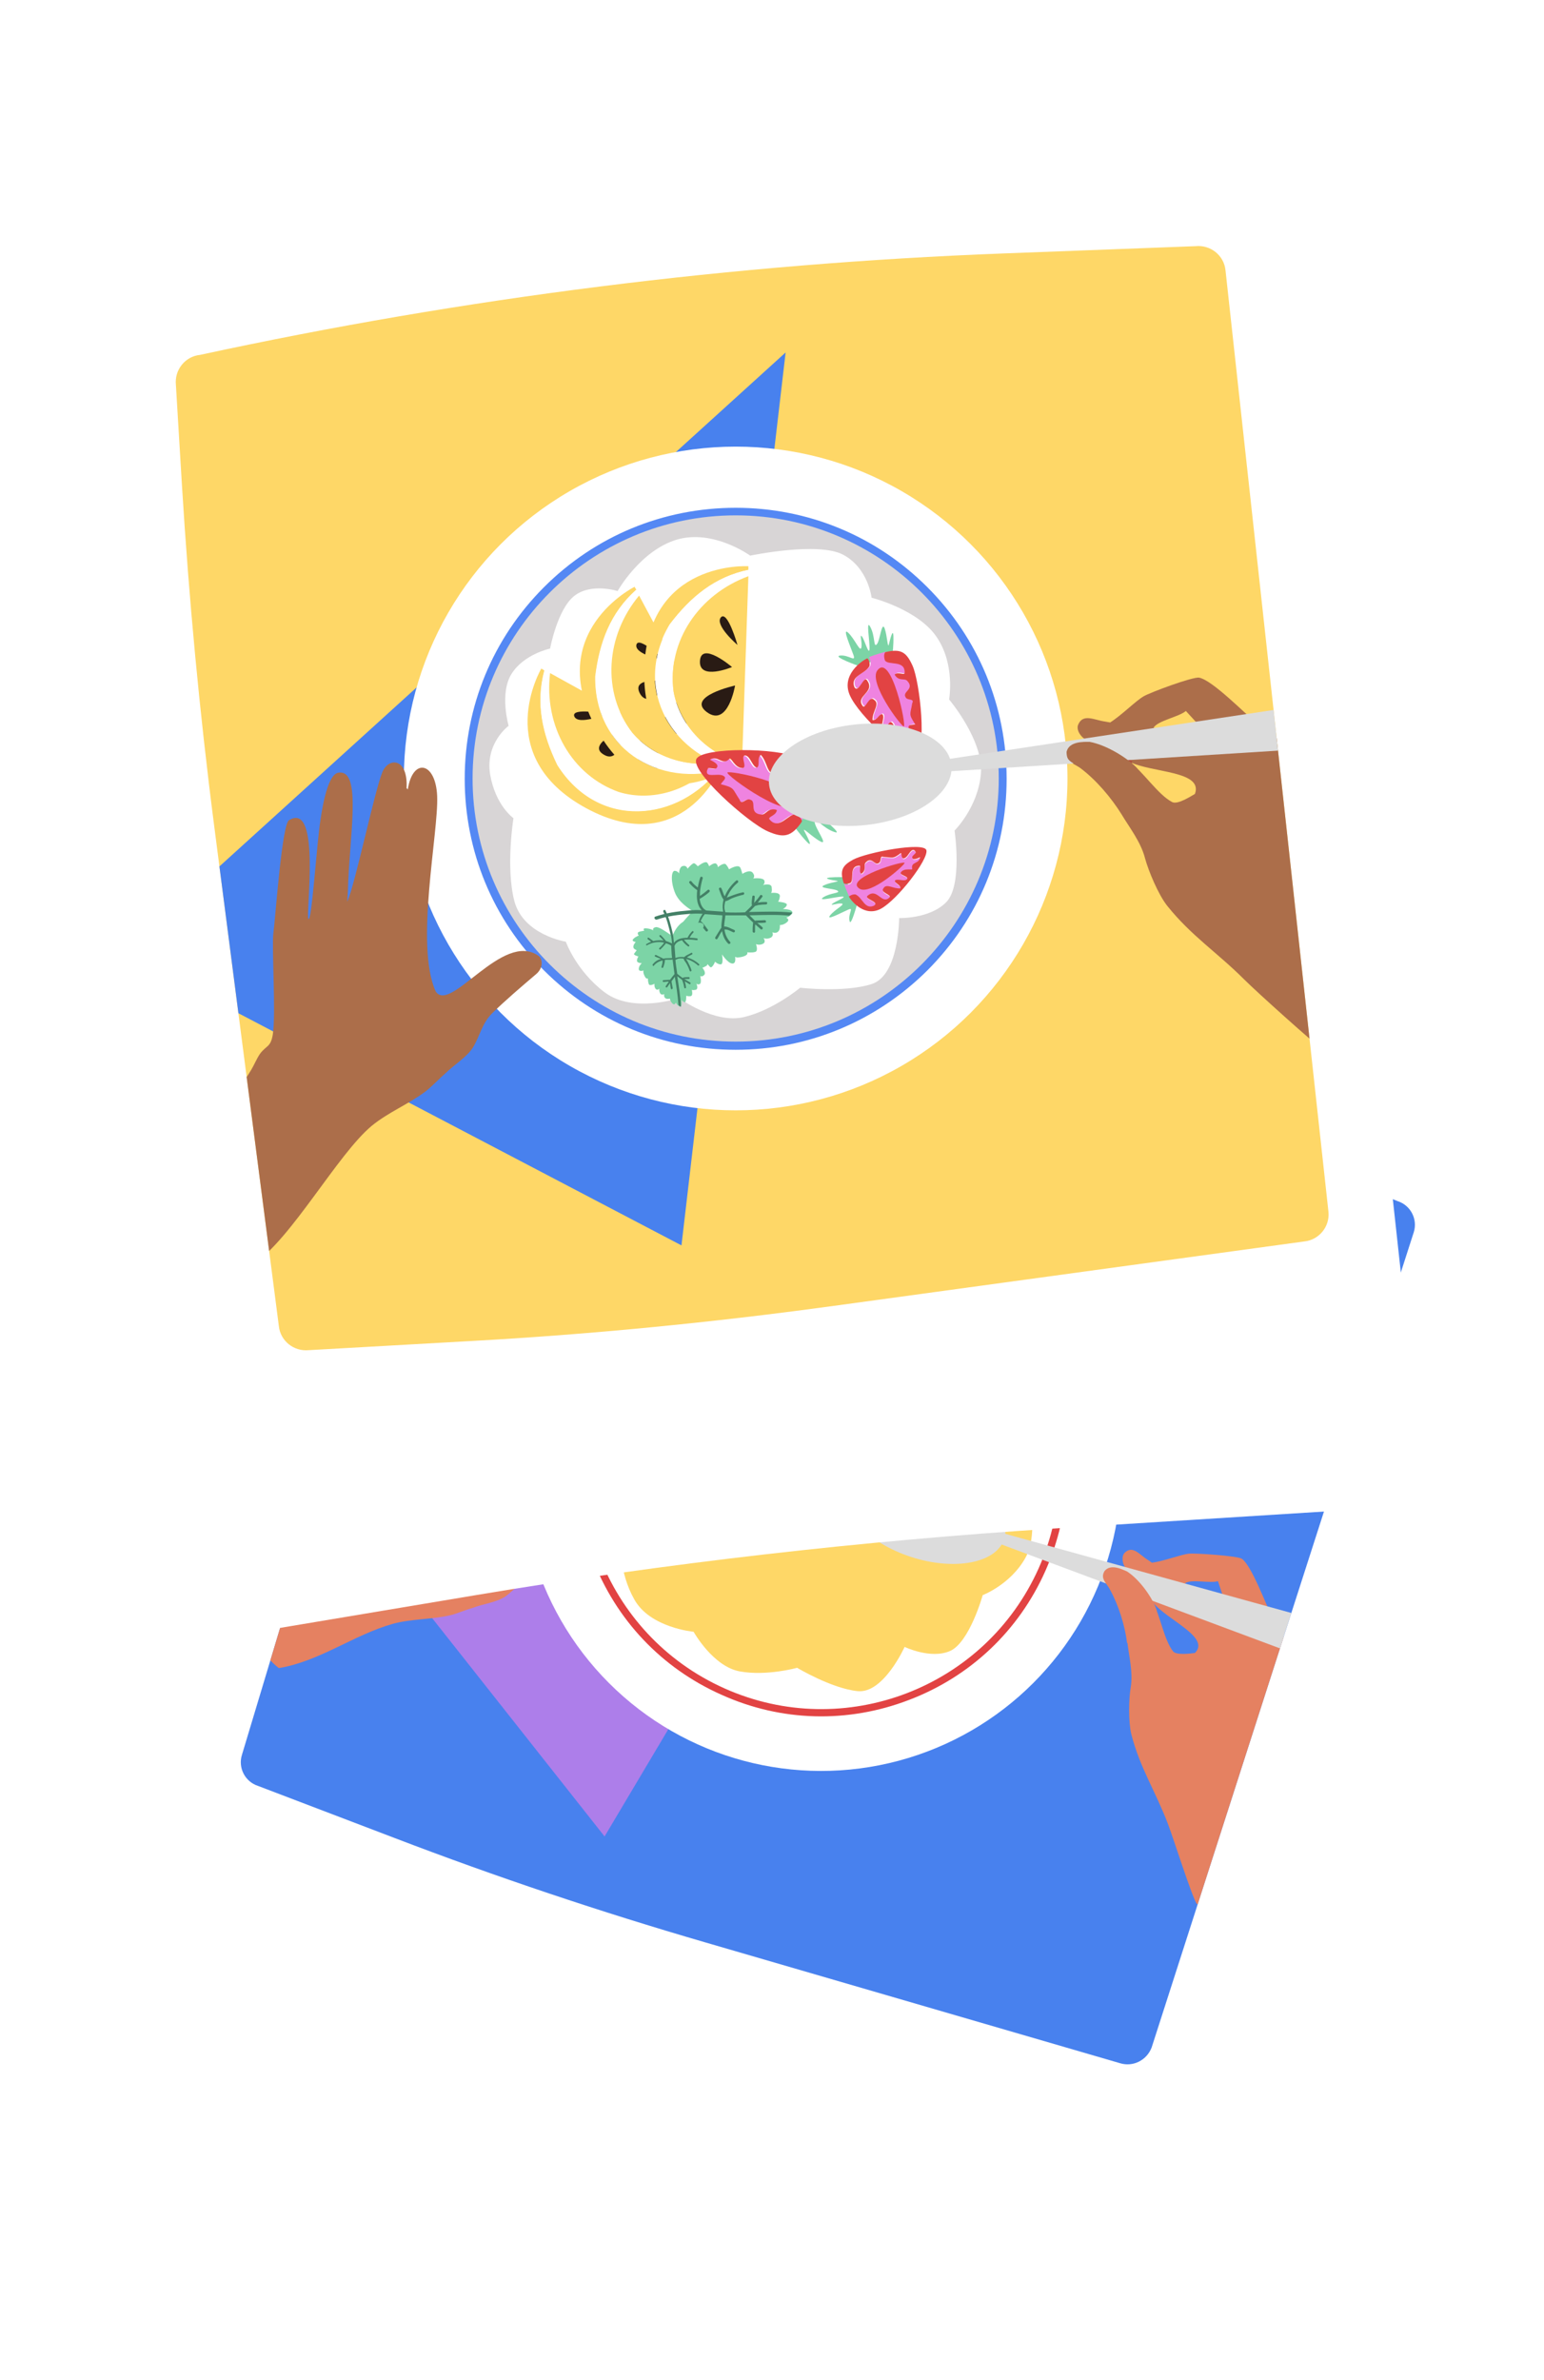
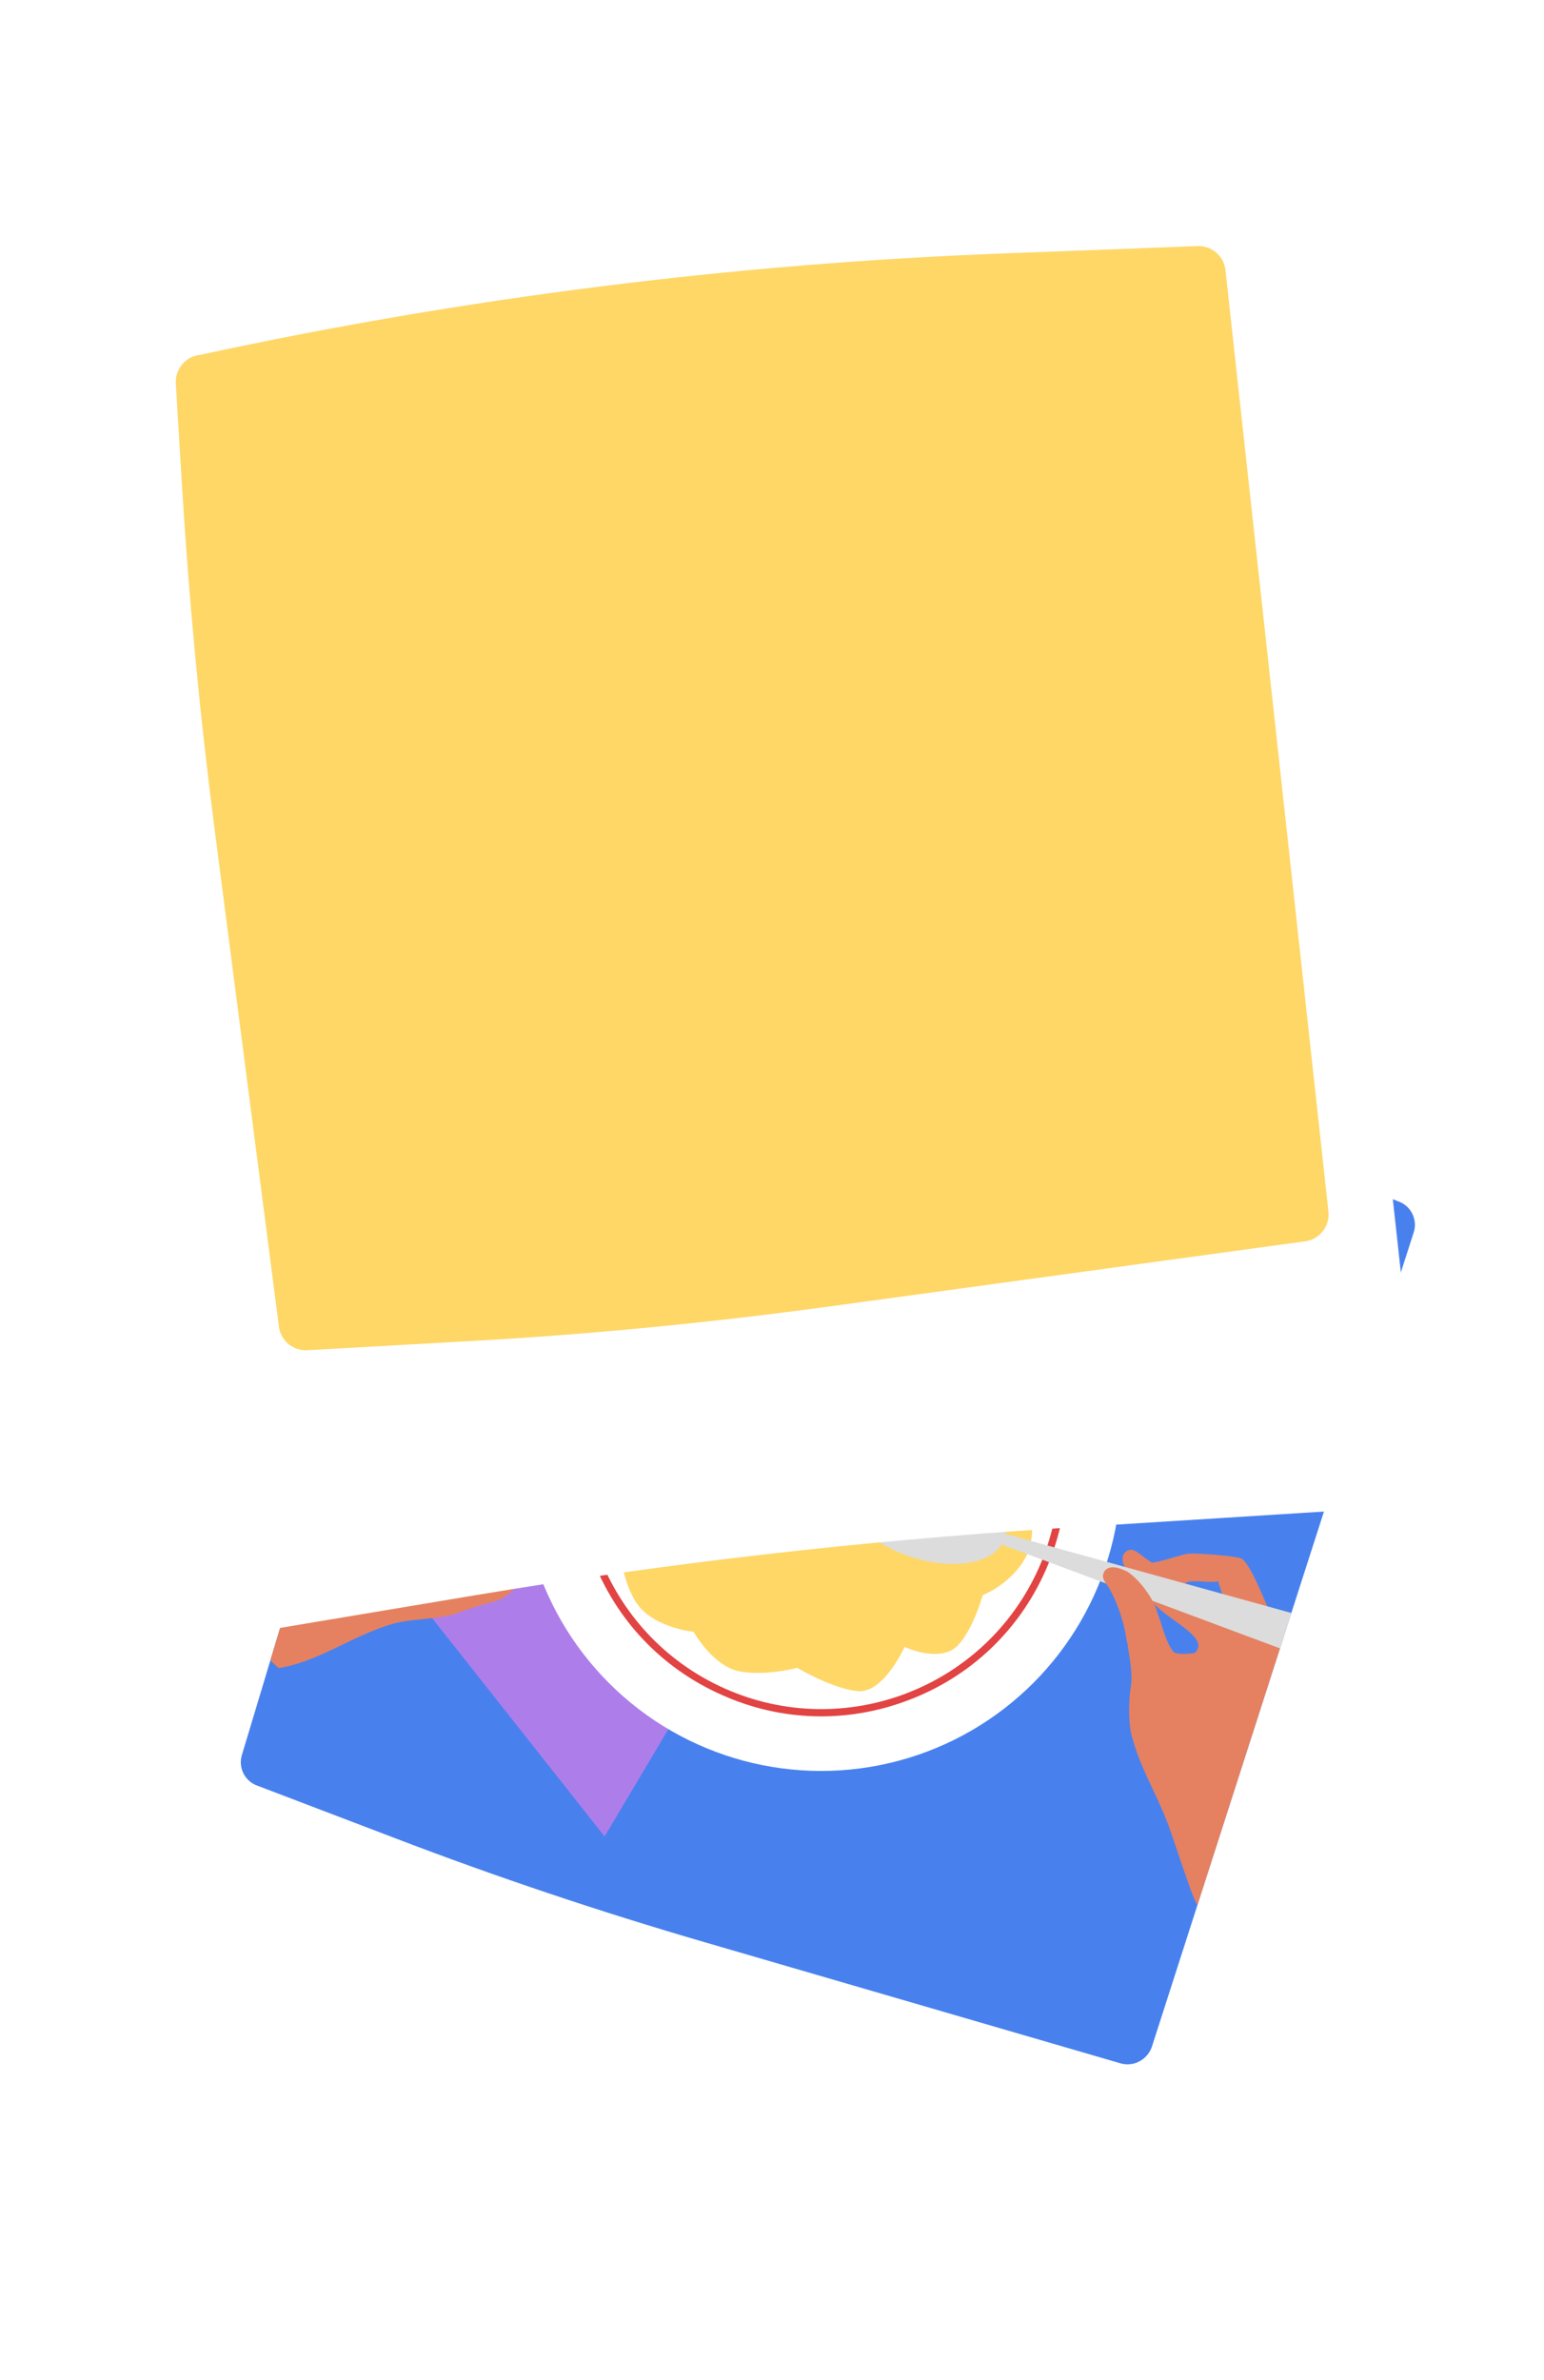
<svg xmlns="http://www.w3.org/2000/svg" xmlns:xlink="http://www.w3.org/1999/xlink" version="1.1" x="0px" y="0px" viewBox="0 0 510 786" style="enable-background:new 0 0 510 786;" xml:space="preserve">
  <style type="text/css">
	.st0{fill:#E24343;}
	.st1{fill:#4881EE;}
	.st2{fill:#FFFFFF;}
	.st3{fill:#FED767;}
	.st4{fill:#438066;}
	.st5{fill:#EF83E0;}
	.st6{fill:#A1DDFF;}
	.st7{fill:#232323;}
	.st8{clip-path:url(#SVGID_00000029742418167759532490000004141188147050817683_);}
	.st9{fill:none;}
	.st10{clip-path:url(#SVGID_00000024711009087500609720000001548079500669576105_);fill:#FFFFFF;}
	.st11{clip-path:url(#SVGID_00000057850724461098689670000002264075870217774213_);fill:#FFFFFF;}
	.st12{fill:#E58161;}
	.st13{fill:#343434;}
	.st14{fill:#E37E68;}
	.st15{fill:#6E482B;}
	.st16{fill:#CAB092;}
	.st17{fill:#AC6E4A;}
	.st18{fill:none;stroke:#1E1C42;stroke-width:1.56;stroke-miterlimit:10;}
	.st19{fill:#E9EFF4;}
	.st20{fill:#AD7EEA;}
	.st21{fill:#7CD4A6;}
	.st22{fill:#FB776C;}
	.st23{fill:#000033;}
	.st24{fill-rule:evenodd;clip-rule:evenodd;fill:#FED767;}
	.st25{fill:none;stroke:#713E41;stroke-width:11.572;stroke-miterlimit:10;}
	.st26{clip-path:url(#SVGID_00000152245059739804395140000012457972534447205284_);}
	.st27{fill:#DCDCDC;}
	.st28{fill:#F0F1E5;}
	.st29{fill:#7FACEB;}
	.st30{fill:none;stroke:#28210D;stroke-width:1.579;stroke-miterlimit:10;}
	.st31{fill:#92272C;}
	.st32{fill:none;stroke:#F0F0F0;stroke-width:3.875;stroke-linecap:round;stroke-linejoin:round;stroke-miterlimit:10;}
	.st33{fill:none;stroke:#F0F0F0;stroke-width:3.231;stroke-linecap:round;stroke-linejoin:round;stroke-miterlimit:10;}
	.st34{fill-rule:evenodd;clip-rule:evenodd;fill:#E24343;}
	.st35{fill-rule:evenodd;clip-rule:evenodd;fill:#E58161;}
	.st36{fill-rule:evenodd;clip-rule:evenodd;fill:#FFFFFF;}
	.st37{fill-rule:evenodd;clip-rule:evenodd;fill:#4881EE;}
	.st38{fill:none;stroke:#DCDCDC;stroke-width:31.181;stroke-linecap:round;stroke-linejoin:round;stroke-miterlimit:10;}
	.st39{fill:#EB6B56;}
	.st40{fill:#EB75DC;}
	.st41{fill-rule:evenodd;clip-rule:evenodd;fill:#343434;}
	.st42{fill:none;stroke:#E24343;stroke-width:11.339;stroke-linecap:round;stroke-linejoin:round;stroke-miterlimit:10;}
	.st43{fill:none;stroke:#343434;stroke-width:11.339;stroke-linecap:round;stroke-linejoin:round;stroke-miterlimit:10;}
	.st44{clip-path:url(#SVGID_00000054267071728289933810000003371393033059979659_);}
	.st45{fill:#D53562;}
	.st46{fill:#343434;stroke:#343434;stroke-width:2.925;stroke-miterlimit:10;}
	.st47{fill:none;stroke:#F4F4F4;stroke-width:0.878;stroke-linecap:round;stroke-miterlimit:10;}
	.st48{clip-path:url(#SVGID_00000150082196868110789920000002346355939250454148_);}
	.st49{fill:#F1473B;}
	.st50{clip-path:url(#SVGID_00000083801944982609898870000011557184895110094766_);}
	.st51{clip-path:url(#SVGID_00000031902452461075716660000016225730378444718239_);}
	.st52{fill:#A0C9FF;}
	.st53{fill:#01125B;}
	.st54{fill:#010E41;}
	.st55{clip-path:url(#SVGID_00000136406640656382752010000015337352890844651665_);}
	.st56{clip-path:url(#SVGID_00000036970593617099270900000002567753328878742719_);}
	.st57{clip-path:url(#SVGID_00000038372136581885322640000006398462285423730866_);}
	.st58{clip-path:url(#SVGID_00000046336201633299565220000017827498678379024816_);}
	.st59{clip-path:url(#SVGID_00000008842577621800915480000010825775277460784277_);}
	.st60{clip-path:url(#SVGID_00000051355005039564335150000015474694355816695971_);}
	.st61{fill:#1C3D38;}
	.st62{fill:#17313F;}
	.st63{fill:#082432;}
	.st64{fill:#FB5D25;}
	.st65{fill:#084998;}
	.st66{fill:#FBFCF6;}
	.st67{fill:#8D6044;}
	.st68{clip-path:url(#SVGID_00000066476881949801188710000002049461094339306905_);}
	.st69{fill:none;stroke:#1E1C42;stroke-width:3.854;stroke-miterlimit:10;}
	.st70{fill:none;stroke:#1E1C42;stroke-width:1.13;stroke-miterlimit:10;}
	.st71{clip-path:url(#SVGID_00000092416813140450515990000017143887493191842711_);}
	.st72{clip-path:url(#SVGID_00000097480053674927719930000014937713205401964173_);}
	.st73{fill:#AC0020;}
	.st74{clip-path:url(#SVGID_00000041985346434365503010000014335910088252571312_);}
	.st75{fill:#291B14;}
	.st76{fill:#F9E8BF;}
	.st77{clip-path:url(#SVGID_00000111905616082024713300000006521515480588592302_);}
	.st78{fill:#446440;}
	.st79{fill:#237833;}
	.st80{fill:#99AD97;}
	.st81{fill-rule:evenodd;clip-rule:evenodd;fill:#237833;}
	.st82{fill-rule:evenodd;clip-rule:evenodd;fill:#438066;}
	.st83{fill-rule:evenodd;clip-rule:evenodd;fill:#446440;}
	.st84{opacity:0.48;clip-path:url(#SVGID_00000111905616082024713300000006521515480588592302_);}
	.st85{clip-path:url(#SVGID_00000118395363550101005020000010994599821617561012_);}
	.st86{clip-path:url(#SVGID_00000023965400292255361230000015322922026032886402_);}
	.st87{fill:#D8D5D6;}
	.st88{fill:#5488F4;}
	.st89{fill:#B3523D;}
	.st90{opacity:0.58;}
	.st91{fill:#F3BBC3;}
	.st92{fill:#0B0039;}
	.st93{fill:#2E00FF;}
	.st94{opacity:0.57;fill:#FFFFFF;}
	.st95{fill:#F0DE90;}
	.st96{fill:#E9AC40;}
	.st97{fill:#EFBC67;}
	.st98{fill:#87ECFF;}
	.st99{fill:#D26216;}
	.st100{fill:#0C2A37;}
	.st101{fill:#0D004F;}
	.st102{fill:#2A2A2A;}
	.st103{clip-path:url(#SVGID_00000065788431747347294240000014756311685521345171_);}
	.st104{opacity:0.2;fill:#FFFFFF;}
	.st105{opacity:0.35;}
	.st106{opacity:0.48;}
	.st107{fill:#C0C0C0;}
	.st108{clip-path:url(#SVGID_00000117668647722168279860000013239427210364175548_);fill:#438066;}
	.st109{clip-path:url(#SVGID_00000117668647722168279860000013239427210364175548_);fill:#FED767;}
	.st110{clip-path:url(#SVGID_00000117668647722168279860000013239427210364175548_);}
	.st111{clip-path:url(#SVGID_00000117668647722168279860000013239427210364175548_);fill:#E58161;}
	.st112{fill:#DAF7E7;}
	.st113{clip-path:url(#SVGID_00000130633913461924826150000015126054398643171231_);}
	.st114{clip-path:url(#SVGID_00000005953304622726856170000007719989925924412052_);}
	.st115{clip-path:url(#SVGID_00000142894722960978303080000000663005490077036942_);}
	.st116{clip-path:url(#SVGID_00000140726229016629868170000005018777431396581821_);}
	.st117{clip-path:url(#SVGID_00000019639682196789188480000010135574187236923531_);}
	.st118{clip-path:url(#SVGID_00000025428916232700548060000011352680908805779357_);}
	.st119{fill:#226036;}
	.st120{fill:#405E54;}
	.st121{fill:#34514C;}
	.st122{fill:#214136;}
	.st123{fill:#F9F9F4;}
	.st124{fill:#DDEEEA;}
	.st125{fill:#ADBCA6;}
	.st126{fill:#D3E4EA;}
	.st127{fill:#E5F3FF;}
	.st128{fill:#E3F0FF;}
	.st129{fill:#E3F0F9;}
	.st130{fill:#FED767;stroke:#FED767;stroke-width:0.689;stroke-miterlimit:10;}
	.st131{fill:#B8AB9A;}
	.st132{opacity:0.49;fill:#FED767;}
	.st133{opacity:0.35;fill:#E98262;}
	.st134{opacity:0.5;fill:#4881EE;}
	.st135{fill:#DFDFDF;}
	.st136{fill:#6E7983;}
	.st137{fill:#60686F;}
	.st138{fill:#4C545A;}
	.st139{fill:#525C62;}
	.st140{fill:#5C656C;}
	.st141{fill:#88959E;}
	.st142{fill:#5B656C;}
	.st143{fill:#FB5890;}
	.st144{fill:#565F64;}
	.st145{clip-path:url(#SVGID_00000141433345316427314550000013299052638922576548_);}
	.st146{filter:url(#Adobe_OpacityMaskFilter);}
	.st147{mask:url(#SVGID_00000059291897213051496330000004486347893468640668_);fill:#FED767;}
	.st148{fill-rule:evenodd;clip-rule:evenodd;fill:#232323;}
	.st149{clip-path:url(#SVGID_00000138538779249161915140000016348919812450019770_);}
	.st150{filter:url(#Adobe_OpacityMaskFilter_00000047765753939879145900000000873074397293707659_);}
	.st151{mask:url(#SVGID_00000182526008991173001810000005588785216736177585_);fill:#FED767;}
	.st152{fill:#FC9E78;}
	.st153{fill:#1A3C3D;}
	.st154{fill:#FDCBB1;}
	.st155{clip-path:url(#SVGID_00000137833900445491902290000002703887697876897977_);}
	.st156{fill:#438066;stroke:#F0F0F0;stroke-width:0.666;stroke-linecap:round;stroke-miterlimit:10;}
	.st157{fill:none;stroke:#E24343;stroke-width:0.45;stroke-linecap:round;stroke-miterlimit:10;}
	.st158{fill:none;stroke:#22147B;stroke-width:0.45;stroke-miterlimit:10;}
</style>
  <g id="header_x5F_p1">
</g>
  <g id="_x2B_180_x25__x5F_3">
</g>
  <g id="_x36_0_x25__x5F_p6">
</g>
  <g id="_x39_0_x25__x5F_7">
</g>
  <g id="_x2D_350euros_x5F_8">
</g>
  <g id="baisse_x5F_tarif_x5F_p9">
</g>
  <g id="kersone_x5F_p11">
</g>
  <g id="x2_x5F_p12_00000068674779500115515520000009976556600929551240_">
</g>
  <g id="frise_x5F_13">
</g>
  <g id="A_x5F_votre_x5F_avis_x5F_15">
</g>
  <g id="un_jour_x5F_p17">
</g>
  <g id="quizz_x5F_p18">
</g>
  <g id="p22">
</g>
  <g id="p23">
</g>
  <g id="avotreavis_x5F_25">
</g>
  <g id="p32">
</g>
  <g id="decouvrir_francep35">
</g>
  <g id="colorado-p36">
</g>
  <g id="canada_x5F_p37">
    <g>
      <path class="st2" d="M486,382.6l-1.6-0.8c-73.6-37-151.5-65-231.8-83.2l-92.3-21c-5.5-1.8-11.4,1.3-13.1,6.8l-40,110.9    c-10.8,29.9-20.6,60.1-29.5,90.6L30.6,647.2c-1.8,5.5,1.3,11.4,6.8,13.1l63.6,16.5c56.2,14.6,111.6,32.1,165.9,52.4l94.5,35.3    c5.5,1.8,11.4-1.3,13.1-6.8l116.7-362.9C492.7,390.3,490.4,384.7,486,382.6z M364.7,679.3L84.3,589.1c-5.5-1.8-4.6-7-2.8-12.5    l88.7-259.9c6.4-3.3,0.2-10.4,4.9-9l281.3,86.9c5.5,1.8,8.5,7.7,6.7,13.2l-85.2,264.9C376.1,678,370.2,681.1,364.7,679.3z" />
      <path class="st1" d="M370,681.4l-137-39.9c-34.7-10.1-69-21.6-102.7-34.5l-45.1-17.2c-4.3-1.4-6.6-6-5.3-10.2l43.5-144.6    c9.8-32.5,20.6-64.7,32.6-96.5l10.6-28.1c1.4-4.3,6-6.6,10.2-5.3l0,0c79.1,16.6,156.6,40.2,231.6,70.2l53.3,21.4    c4.3,1.4,6.6,6,5.3,10.2l-86.6,269.3C378.8,680.4,374.3,682.7,370,681.4z" />
    </g>
    <g>
      <defs>
        <path id="SVGID_00000103956561048066752380000007863667085579142788_" d="M370,681.4l-137-39.9c-34.7-10.1-69-21.6-102.7-34.5     l-45.1-17.2c-4.3-1.4-6.6-6-5.3-10.2l43.5-144.6c9.8-32.5,20.6-64.7,32.6-96.5l10.6-28.1c1.4-4.3,6-6.6,10.2-5.3l0,0     c79.1,16.6,156.6,40.2,231.6,70.2l53.3,21.4c4.3,1.4,6.6,6,5.3,10.2l-86.6,269.3C378.8,680.4,374.3,682.7,370,681.4z" />
      </defs>
      <clipPath id="SVGID_00000144315753731001899300000011376347451309145994_">
        <use xlink:href="#SVGID_00000103956561048066752380000007863667085579142788_" style="overflow:visible;" />
      </clipPath>
      <g style="clip-path:url(#SVGID_00000144315753731001899300000011376347451309145994_);">
        <g>
          <g>
            <g>
              <g>
                <g>
                  <g>
                    <g>
                      <g>
                        <polygon class="st1" points="358.9,648.4 297,620.6 194.9,574.9 104.7,534.6 110.5,521.7 115.2,511 122,495.8              126.8,485.1 133.6,469.9 138.4,459.2 145.2,444 150,433.3 156.8,418.1 161.6,407.4 168.4,392.2 173.2,381.5 180,366.3              184.8,355.6 189.8,344.4 444.1,458.2 439,469.5 434.2,480.3 427.4,495.4 422.6,506.2 415.8,521.4 411,532.1 404.2,547.3              399.4,558 392.6,573.2 387.8,583.9 381,599.1 376.2,609.8 369.4,625 364.6,635.7            " />
                      </g>
                    </g>
                  </g>
                </g>
              </g>
              <g>
                <g>
                  <g>
                    <g>
                      <polygon class="st20" points="336.9,375.7 83.1,458.9 199.7,606.5           " />
                    </g>
                  </g>
                </g>
              </g>
              <g>
                <g>
                  <g>
                    <g>
                      <g>
                        <ellipse transform="matrix(0.707 -0.707 0.707 0.707 -264.05 334.131)" class="st2" cx="271.3" cy="485.8" rx="99.1" ry="99.1" />
                      </g>
                    </g>
                  </g>
                </g>
                <g>
                  <g>
                    <g>
                      <g>
                        <ellipse transform="matrix(0.707 -0.707 0.707 0.707 -264.05 334.131)" class="st2" cx="271.3" cy="485.8" rx="79.8" ry="79.8" />
                      </g>
                    </g>
                  </g>
                  <g>
                    <g>
                      <g>
                        <path class="st0" d="M238.3,559.7c-19.8-8.8-34.9-24.8-42.6-45c-7.7-20.2-7.1-42.2,1.7-62c8.8-19.8,24.8-34.9,45-42.6             c20.2-7.7,42.2-7.1,62,1.7s34.9,24.8,42.6,45c7.7,20.2,7.1,42.2-1.7,62c-8.8,19.8-24.8,34.9-45,42.6             C280,569.2,258,568.6,238.3,559.7z M303.4,414.1c-39.6-17.7-86.1,0.1-103.8,39.7s0.1,86.1,39.7,103.8             s86.1-0.1,103.8-39.7C360.7,478.3,342.9,431.7,303.4,414.1z" />
                      </g>
                    </g>
                  </g>
                </g>
                <g>
                  <g>
                    <g>
                      <g>
                        <path class="st3" d="M215.8,443.7c0,0,1.4-10,7.2-13.9c5.8-3.8,13.5-2.1,13.5-2.1s6.7-9.8,13-11.4             c6.3-1.6,12.4,3.9,12.4,3.9s11.2-8.3,22.4-6.8c11.3,1.5,18,13.3,18,13.3s20.2,4.4,25.4,11.1c5.2,6.7,2.6,15.2,2.6,15.2             s11.2,8.8,13,18.7c1.7,9.8-4.2,18.6-4.2,18.6s4.5,15.4-0.4,24.2s-14.1,12.3-14.1,12.3s-4.4,15.8-10.9,18.5             c-6.4,2.7-14.9-1.4-14.9-1.4s-7,15.6-15.6,14.6c-8.6-0.9-19.9-7.7-19.9-7.7s-10,2.8-18.9,1.2             c-8.9-1.6-15.3-13.1-15.3-13.1s-14.4-1.3-19.6-10.7c-5.2-9.3-4.4-18.5-4.4-18.5s-10.7-7-9.1-17.3             c1.7-10.3,9.9-22.8,9.9-22.8s-3.3-5.6-1-14.8C207.2,445.6,215.8,443.7,215.8,443.7z" />
                      </g>
                    </g>
                  </g>
                </g>
                <g>
                  <g>
                    <g>
                      <g>
                        <g>
                          <path class="st3" d="M224.3,460.4c-0.3-10.3,1.5-19.5,8-27.4l-0.6-0.8c0,0-24.7,17.5-4.8,43.5              c19.9,26,41.7,5.3,41.7,5.3l-0.1-0.2C250.4,490.8,227.6,483.2,224.3,460.4z" />
                        </g>
                      </g>
                    </g>
                  </g>
                  <g>
                    <g>
                      <g>
                        <g>
                          <path class="st2" d="M237.9,475.3c-10.9-10.3-12.5-27.3-4.4-40.8l-1.1-1.5c-6.5,8-8.3,17.1-8,27.4              c3.3,22.8,26.1,30.4,44.2,20.4l-1.3-1.7C257.4,483.5,245.7,482.1,237.9,475.3z" />
                        </g>
                      </g>
                    </g>
                  </g>
                  <g>
                    <g>
                      <g>
                        <g>
                          <path class="st3" d="M237.9,475.3c7.8,6.7,19.6,8.1,29.3,3.8l-33.7-44.6C225.4,448,226.9,465,237.9,475.3z" />
                        </g>
                      </g>
                    </g>
                  </g>
                  <g>
                    <g>
                      <g>
                        <g>
                          <path class="st75" d="M243.9,452.5c0,0-8.9-6.3-9-3.3C234.8,452.2,243.9,452.5,243.9,452.5z" />
                        </g>
                      </g>
                    </g>
                  </g>
                  <g>
                    <g>
                      <g>
                        <g>
                          <path class="st75" d="M246.8,458.6c0,0-12.1-0.3-8.6,4.6C241.7,468.2,246.8,458.6,246.8,458.6z" />
                        </g>
                      </g>
                    </g>
                  </g>
                  <g>
                    <g>
                      <g>
                        <g>
                          <path class="st75" d="M250.9,462.4c0,0-9.4,11.9-1.5,11.5C257.3,473.4,250.9,462.4,250.9,462.4z" />
                        </g>
                      </g>
                    </g>
                  </g>
                </g>
                <g>
                  <g>
                    <g>
                      <g>
                        <g>
                          <path class="st3" d="M245.5,440.9c5.4-8.8,11.9-15.5,21.7-18.6l-0.1-1.1c0,0-30.3,1.2-27.7,33.9              c2.6,32.6,32,27.2,32,27.2l0-0.2C250.9,480.6,235.9,461.7,245.5,440.9z" />
                        </g>
                      </g>
                    </g>
                  </g>
                  <g>
                    <g>
                      <g>
                        <g>
                          <path class="st2" d="M248.8,460.7c-3.6-14.6,4.4-29.7,18.6-36.6l-0.1-1.9c-9.8,3.1-16.3,9.8-21.7,18.6              c-9.6,20.9,5.3,39.7,25.9,41.2l-0.2-2.2C260.7,478.2,251.7,470.7,248.8,460.7z" />
                        </g>
                      </g>
                    </g>
                  </g>
                  <g>
                    <g>
                      <g>
                        <g>
                          <path class="st3" d="M248.8,460.7c2.9,9.9,12,17.5,22.5,19.1l-4-55.8C253.2,431.1,245.2,446.1,248.8,460.7z" />
                        </g>
                      </g>
                    </g>
                  </g>
                  <g>
                    <g>
                      <g>
                        <g>
                          <path class="st75" d="M266.3,444.9c0,0-4.1-10.1-5.8-7.6C258.8,439.7,266.3,444.9,266.3,444.9z" />
                        </g>
                      </g>
                    </g>
                  </g>
                  <g>
                    <g>
                      <g>
                        <g>
                          <path class="st75" d="M265.3,451.6c0,0-10-6.9-9.7-0.8C255.9,456.8,265.3,451.6,265.3,451.6z" />
                        </g>
                      </g>
                    </g>
                  </g>
                  <g>
                    <g>
                      <g>
                        <g>
                          <path class="st75" d="M266.8,457c0,0-14.3,4.8-7.5,8.8C266.1,469.7,266.8,457,266.8,457z" />
                        </g>
                      </g>
                    </g>
                  </g>
                </g>
                <g>
                  <g>
                    <g>
                      <g>
                        <g>
-                           <path class="st3" d="M272.1,435.7c9.1-4.9,18.1-7.4,28.1-5.2l0.5-0.9c0,0-26.8-14.1-41,15.4              c-14.2,29.5,14.1,39.6,14.1,39.6l0.1-0.2C256.9,472.7,253.3,448.9,272.1,435.7z" />
-                         </g>
+                           </g>
                      </g>
                    </g>
                  </g>
                  <g>
                    <g>
                      <g>
                        <g>
                          <path class="st2" d="M265,454.5c4.3-14.4,18.7-23.5,34.4-22.4l0.8-1.7c-10-2.2-19.1,0.3-28.1,5.2              c-18.8,13.2-15.3,37,1.8,48.6l0.9-1.9C266.6,475.7,262.5,464.6,265,454.5z" />
                        </g>
                      </g>
                    </g>
                  </g>
                  <g>
                    <g>
                      <g>
                        <g>
                          <path class="st3" d="M265,454.5c-2.4,10,1.6,21.1,9.9,27.9l24.5-50.2C283.7,431.1,269.2,440.1,265,454.5z" />
                        </g>
                      </g>
                    </g>
                  </g>
                  <g>
                    <g>
                      <g>
                        <g>
                          <path class="st75" d="M288.1,449.6c0,0,1.6-10.8-1.2-9.5C284.2,441.4,288.1,449.6,288.1,449.6z" />
                        </g>
                      </g>
                    </g>
                  </g>
                  <g>
                    <g>
                      <g>
                        <g>
                          <path class="st75" d="M283.9,454.9c0,0-5.2-10.9-8-5.6C273.1,454.7,283.9,454.9,283.9,454.9z" />
                        </g>
                      </g>
                    </g>
                  </g>
                  <g>
                    <g>
                      <g>
                        <g>
                          <path class="st75" d="M282.5,460.3c0,0-14.8-3-10.9,3.8C275.5,471,282.5,460.3,282.5,460.3z" />
                        </g>
                      </g>
                    </g>
                  </g>
                </g>
                <g>
                  <g>
                    <g>
                      <g>
                        <g>
                          <g>
                            <path class="st5" d="M287.5,499.6c0.6-3.2,5.3-5.1,2.7-8.5c-2.2-1.9-1.7,5-3.4,3.6c-4.2-3,2.4-6.4-1.4-8.9               c-1.3-0.8-0.9,4.4-3,3.3c-2.5-0.8-0.7-4-1.7-6.8c-1.6,0.4-1.4,2.9-2.6,3c-1.3-0.8-0.3-4.3-1.9-4.8               c-1.2,0-0.6,3.2-1.8,3.2c-2.5-0.8-1.9-4.8-2.7-4.2c-2.7,1.3-2.6-2.5-5.4-2.1c0.9,1.1,2.2,2.8,0.6,3.1               c-0.8-0.3-1.3-0.8-2.1-1.1c-0.4,0.3-1.5,1.2-0.3,2c1.3,0.8,3.3,1,3.8,2.4c0.1,0.9-1.2,0.9-1.9,1.5               c3.4,2.7,2.6,2.5,3.3,6.5c-0.3,2,2,0.2,2.9,1.3c1.7,1.4-2.2,3.5,1.2,5.4c1.3,0.8,2.7-1.3,4.9,0.7               c-0.7,1.5-3.2,0.7-3.1,1.6c1.1,4.6,6.1,0.6,7.8,2c0.8,1.1,1,1.9,0.8,2.7c1.4-0.9,2.9-2,4.8-3.5c0,0,0.1-0.1,0.2-0.1               C288.2,501.5,287.6,500.6,287.5,499.6z" />
                          </g>
                        </g>
                      </g>
                    </g>
                    <g>
                      <g>
                        <g>
                          <g>
                            <path class="st0" d="M273.7,504.2c3.4,3.7,5.6,4.4,10.4,1.4c0.2-0.7,0-1.6-0.8-2.7c-1.7-1.4-6.7,2.6-7.8-2               c-0.1-0.9,2.4-0.1,3.1-1.6c-2.2-1.9-3.6,0.1-4.9-0.7c-3.4-1.9,0.5-4.1-1.2-5.4c-0.9-1.1-3.2,0.7-2.9-1.3               c-0.7-4,0.2-3.8-3.3-6.5c0.8-0.6,2-0.7,1.9-1.5c-0.5-1.4-2.5-1.6-3.8-2.4c-1.3-0.8-0.1-1.7,0.3-2               c0.8,0.3,1.3,0.8,2.1,1.1c1.6-0.4,0.3-2-0.6-3.1c2.8-0.4,2.7,3.4,5.4,2.1c0.8-0.6,0.2,3.4,2.7,4.2               c1.2,0,0.6-3.2,1.8-3.2c1.7,0.5,0.7,4,1.9,4.8c1.2,0,1-2.6,2.6-3c1,2.8-0.8,6.1,1.7,6.8c2.1,1.1,1.7-4.1,3-3.3               c3.8,2.4-2.8,5.9,1.4,8.9c1.7,1.4,1.2-5.5,3.4-3.6c2.7,3.4-2.1,5.3-2.7,8.5c0.1,1,0.7,1.9,1.5,2.4               c1.7-1.5,6.8-8.4,1.7-14.1c-5.2-5.8-24.4-14.3-27.9-12.4C259.3,477.4,269.3,499.5,273.7,504.2z" />
                          </g>
                        </g>
                      </g>
                    </g>
                    <g>
                      <g>
                        <g>
                          <g>
                            <path class="st0" d="M284.6,498.7c-2.6,7.6-16-15.5-14.8-15.5C271.1,483.1,286.3,493.7,284.6,498.7z" />
                          </g>
                        </g>
                      </g>
                    </g>
                  </g>
                </g>
                <g>
                  <g>
                    <g>
                      <g>
                        <g>
                          <path class="st21" d="M318.7,470.2c0,0-6.4-6-3.9-5.2c2.5,0.8,3.5,3.9,3.7,1.5c0.2-2.5,0.2-9.2,1.3-6.7s0.8,6.8,1.7,5.7              c0.9-1.2,1.1-4.2,1.5-3s-0.4,6.1,0.5,4.4c1-1.8,2.8-9,3-6c0.2,3.1-1.7,6-0.4,5.5c1.3-0.5,4.2-5.9,4.1-3.4              c-0.2,2.5-1.7,6-0.8,4.9c0.9-1.2,3.3-4.1,2.2-1.7c-1,2.4-2.5,4.8-2.5,4.8L318.7,470.2z" />
                        </g>
                      </g>
                    </g>
                  </g>
                  <g>
                    <g>
                      <g>
                        <g>
                          <g>
                            <path class="st5" d="M321.8,471.4c-2.2,1.7-6.4,0.2-6.6,3.8c0.2,2.5,4-2.2,4.3-0.3c1,4.4-5.3,2.7-4.3,6.5               c0.3,1.3,3.1-2.2,3.8-0.3c1.1,1.9-1.9,2.9-2.9,5.3c1.2,0.7,2.6-1,3.4-0.4c0.3,1.3-2.3,2.9-1.6,4.2c0.8,0.7,2.2-1.7,3-1               c1.1,1.9-1.6,4.2-0.7,4.3c2.5,0.8,0.2,3.1,2.2,4.5c0.1-1.2,0.2-3.1,1.4-2.4c0.4,0.6,0.3,1.3,0.7,1.9               c0.4,0,1.7,0.1,1.4-1.1c-0.3-1.3-1.5-2.6-1-3.8c0.5-0.6,1.3,0.1,2.1,0.1c-0.6-3.7-0.2-3.1,1.7-6               c1.4-1.1-1.2-1.3-1.1-2.5c-0.3-1.9,3.5-1,2.4-4.1c-0.3-1.3-2.5-0.8-2.7-3.3c1.3-0.5,2.4,1.4,2.9,0.8               c1.9-3.6-3.5-3.9-3.8-5.8c0.1-1.2,0.5-1.8,1-2.2c-1.4-0.3-3-0.4-5.1-0.6c-0.1,0-0.1,0-0.2,0               C322.5,469.7,322.4,470.7,321.8,471.4z" />
                          </g>
                        </g>
                      </g>
                    </g>
                    <g>
                      <g>
                        <g>
                          <g>
                            <path class="st0" d="M333.3,476.5c0-4.3-1-6.1-5.8-7c-0.6,0.4-1,1-1,2.2c0.3,1.9,5.8,2.3,3.8,5.8               c-0.5,0.6-1.6-1.3-2.9-0.8c0.2,2.5,2.4,2,2.7,3.3c1,3.2-2.7,2.3-2.4,4.1c-0.1,1.2,2.4,1.4,1.1,2.5               c-1.9,2.9-2.3,2.3-1.7,6c-0.8-0.1-1.6-0.7-2.1-0.1c-0.5,1.2,0.7,2.5,1,3.8c0.3,1.3-0.9,1.2-1.4,1.1               c-0.4-0.6-0.3-1.3-0.7-1.9c-1.2-0.7-1.4,1.1-1.4,2.4c-2-1.4,0.3-3.7-2.2-4.5c-0.8-0.1,1.9-2.3,0.7-4.3               c-0.8-0.7-2.2,1.7-3,1c-0.8-1.3,1.9-2.9,1.6-4.2c-0.8-0.7-2.2,1.1-3.4,0.4c1-2.4,4.1-3.4,2.9-5.3               c-0.7-1.9-3.5,1.6-3.8,0.3c-1-3.8,5.2-2.1,4.3-6.5c-0.3-1.9-4,2.8-4.3,0.3c0.3-3.7,4.4-2.2,6.6-3.8               c0.6-0.7,0.7-1.6,0.4-2.4c-2,0-9.2,1.4-9.3,8c-0.1,6.8,7.2,23.3,10.6,24.2C326.9,501.9,333.4,482,333.3,476.5z" />
                          </g>
                        </g>
                      </g>
                    </g>
                    <g>
                      <g>
                        <g>
                          <g>
-                             <path class="st0" d="M323.2,473.6c6.1-3.3,1.2,19.2,0.4,18.5C322.7,491.5,319.2,475.8,323.2,473.6z" />
+                             <path class="st0" d="M323.2,473.6C322.7,491.5,319.2,475.8,323.2,473.6z" />
                          </g>
                        </g>
                      </g>
                    </g>
                  </g>
                </g>
                <g>
                  <g>
                    <g>
                      <g>
                        <g>
                          <path class="st76" d="M302.8,492.2c5.1,3,7.1,9.4,4.8,14.8c-0.8,1.9,2.1,3.2,2.9,1.3c3-7.1,0.2-15.1-6.4-19              C302.3,488.2,301.1,491.2,302.8,492.2L302.8,492.2z" />
                        </g>
                      </g>
                    </g>
                  </g>
                </g>
              </g>
            </g>
            <g>
              <g>
                <path class="st12" d="M180.5,448.8c5.2-8.1,11-4.2,7.2,5.4c-4,10.2-24.3,37.9-24.2,53.1c1.1,8,25.8-8.5,32.4,2.9         c0.7,1.1,0.1,3.8-2.9,4.7c-5.4,1.6-11.5,3.3-16.7,5.3c-4.1,1.6-6,4.6-9.3,7c-2.9,2-7.5,2.5-10.8,3.8c-2.3,0.6-5.4,2-7.7,2.5         c-6.2,1.4-12.6,1.1-18.8,2.8c-12.8,3.6-24.2,12.4-37.6,14.6c-8.2-6.4-14.5-20.8-15.8-30.8c8.9-3.9,19.1-8.1,27.2-13.8         c1.3-0.9,3-2.5,4.4-3.3c2.8-1.6,3.7-0.4,5.8-3.6c3.4-5.1,10.5-24.3,12.5-27.6c2.5-4.2,16.1-29.6,18.2-29         c11-1.2-7.6,28.5-6.8,29.3c0.5,0.6,5.5-8.4,11.6-19.2c5.2-9.3,11.1-17.9,14.3-17.1c7.2,1.8-4.8,18.8-12,33.8l-1.3,2.5         c4.2-3.7,20.9-26.9,25.3-31.1c3.5-3.3,8.8-0.9,4.7,7.3L180.5,448.8z" />
              </g>
            </g>
            <g>
              <path class="st12" d="M412.9,593.5c-1.8-10.4,3.5-21.4,7.4-30.9l1.7-3.4c1.1-3.4,4.2-7.9,4.3-11.5c0.1-4-4-9.8-5.9-13.3        c-2.1-4-6.9-17.3-10.2-19.6c-1.5-1-15.5-1.9-17.5-1.7c-2.7,0.3-8.3,2.5-12.2,3l-1.3-0.9c-2.8-1.7-5-5-7.7-2.4        c-1.2,1.2-0.7,3.9,0.3,5l0.6,1c-1.6-0.7-5.5-2.7-7.5-0.1c-0.4,0.7-0.6,1.5-0.4,2.3c0.4,1.4,1.7,2.6,2.3,3.9        c2.8,5.1,4.9,11.8,5.6,17.6c0.5,4.4,1.9,9.8,1.1,14.7c-0.7,4-0.8,11.5,0.2,15.6c2.9,11.2,8,18.8,12.1,29.6        c1.9,5,7.7,23.4,9.5,26.4c8.5,2.3,19.1-12,24.2-15.8C418.1,609.1,413.8,598.9,412.9,593.5z M394.7,545.9        c-1.4,0.2-6.1,0.8-7.2-0.5c-3-3.7-4.3-12.1-6.7-16.2C385.6,535.1,399.9,540.7,394.7,545.9z M391.4,522.9        c2-1.5,8.2,0.1,10.9-0.7c0.8,2.4,2.2,6.5,3,9C403.8,530.7,391.4,522.9,391.4,522.9z" />
              <g>
                <g>
                  <g>
                    <g>
                      <g>
                        <g>
                          <ellipse transform="matrix(0.308 -0.951 0.951 0.308 -264.09 636.755)" class="st27" cx="305.9" cy="500" rx="15.1" ry="27.4" />
                        </g>
                      </g>
                    </g>
                  </g>
                </g>
                <g>
                  <g>
                    <g>
                      <g>
                        <g>
                          <path class="st27" d="M447.9,546.1L447.9,546.1c-1.2,3.7-5.3,5.7-9,4.3l-110.7-41.3l1.1-3.3l113.9,31.5              C446.9,538.3,449.1,542.3,447.9,546.1z" />
                        </g>
                      </g>
                    </g>
                  </g>
                </g>
              </g>
              <path class="st12" d="M382,531.6c-1.3-3.8-5.4-9.8-9.7-12.6c-1.6-0.7-5.5-2.7-7.5-0.1c-0.4,0.7-0.6,1.5-0.4,2.3        c0.4,1.4,1.7,2.6,2.3,3.9c2.8,5.1,4.9,11.8,5.6,17.6C372.3,542.6,383.3,535.3,382,531.6z" />
            </g>
          </g>
        </g>
      </g>
    </g>
    <g>
      <path class="st2" d="M413.2,56.1l-1.9-0.1c-91-4.2-182.2,2.7-271.5,20.5L37.1,96.9c-6.3,0.7-10.9,6.4-10.2,12.7l9.6,130    c2.6,35,6.3,70,11,104.8l25.3,184.2c0.7,6.3,6.4,10.9,12.7,10.2l71.7-12c63.3-10.6,127.1-17.9,191.1-22l111.3-7    c6.3-0.7,10.9-6.4,10.2-12.7L424,66.2C423.4,60.9,418.5,56.3,413.2,56.1z M424.5,410.3l-323.8,35.4c-6.3,0.7-7.8-5-8.5-11.4    L64.5,132c5-6.2-4.4-10.6,0.9-11.3l323.2-39.1c6.3-0.7,12,3.9,12.7,10.2l33.4,305.8C435.4,403.9,430.9,409.6,424.5,410.3z" />
      <path class="st3" d="M430.8,410l-156.3,21.4c-39.6,5.4-79.4,9.3-119.2,11.5l-53.3,3c-4.9,0.5-9.4-3-9.9-8L70.7,272.4    c-4.8-37.2-8.3-74.6-10.6-112.1l-2-33.2c-0.5-4.9,3-9.4,8-9.9l0,0c87.3-18.9,176.2-30.1,265.4-33.5l63.4-2.4c4.9-0.5,9.4,3,9.9,8    l34,310.9C439.3,405.1,435.7,409.5,430.8,410z" />
    </g>
    <g>
      <defs>
-         <path id="SVGID_00000166675698643089697020000011996067750051110022_" d="M430.8,410l-156.3,21.4c-39.6,5.4-79.4,9.3-119.2,11.5     l-53.3,3c-4.9,0.5-9.4-3-9.9-8L70.7,272.4c-4.8-37.2-8.3-74.6-10.6-112.1l-2-33.2c-0.5-4.9,3-9.4,8-9.9l0,0     c87.3-18.9,176.2-30.1,265.4-33.5l63.4-2.4c4.9-0.5,9.4,3,9.9,8l34,310.9C439.3,405.1,435.7,409.5,430.8,410z" />
-       </defs>
+         </defs>
      <clipPath id="SVGID_00000033350239436758122900000014962144508467188365_">
        <use xlink:href="#SVGID_00000166675698643089697020000011996067750051110022_" style="overflow:visible;" />
      </clipPath>
      <g style="clip-path:url(#SVGID_00000033350239436758122900000014962144508467188365_);">
        <g>
          <g>
            <g>
              <g>
                <g>
                  <g>
                    <g>
                      <g>
                        <polygon class="st3" points="404.7,381.7 329.7,381.7 206,381.6 96.8,381.5 96.8,365.9 96.8,352.9 96.8,334.5              96.8,321.6 96.8,303.2 96.9,290.2 96.9,271.8 96.9,258.8 96.9,240.4 96.9,227.4 96.9,209 96.9,196 96.9,177.6              96.9,164.7 96.9,151.1 404.9,151.3 404.9,165.1 404.9,178.1 404.9,196.5 404.9,209.5 404.9,227.9 404.8,240.8              404.8,259.2 404.8,272.2 404.8,290.6 404.8,303.6 404.8,322 404.8,335 404.8,353.4 404.8,366.3            " />
                      </g>
                    </g>
                  </g>
                </g>
              </g>
              <g>
                <g>
                  <g>
                    <g>
                      <polygon class="st1" points="259.5,116.4 40.9,314.8 225.1,411.3           " />
                    </g>
                  </g>
                </g>
              </g>
              <g>
                <g>
                  <g>
                    <g>
                      <g>
                        <circle class="st2" cx="243" cy="257.1" r="109.6" />
                      </g>
                    </g>
                  </g>
                </g>
                <g>
                  <g>
                    <g>
                      <g>
                        <ellipse transform="matrix(0.707 -0.707 0.707 0.707 -110.645 247.119)" class="st87" cx="243" cy="257.1" rx="88.2" ry="88.2" />
                      </g>
                    </g>
                  </g>
                  <g>
                    <g>
                      <g>
                        <path class="st88" d="M243,346.7c-23.9,0-46.4-9.3-63.3-26.2c-16.9-16.9-26.2-39.4-26.2-63.3c0-23.9,9.3-46.4,26.2-63.3             c16.9-16.9,39.4-26.2,63.3-26.2c23.9,0,46.4,9.3,63.3,26.2c16.9,16.9,26.2,39.4,26.2,63.3c0,23.9-9.3,46.4-26.2,63.3             C289.4,337.3,266.9,346.7,243,346.7z M243,170.2c-47.9,0-86.9,39-86.9,86.9c0,47.9,39,86.9,86.9,86.9s86.9-39,86.9-86.9             C329.9,209.2,290.9,170.2,243,170.2z" />
                      </g>
                    </g>
                  </g>
                </g>
                <g>
                  <g>
                    <g>
                      <g>
                        <path class="st2" d="M168,239.7c0,0-3.1-10.8,1-17.2c4.1-6.5,12.7-8.3,12.7-8.3s2.4-13,8-17.4c5.6-4.4,14.3-1.6,14.3-1.6             s7.5-13.4,19.6-17c12.1-3.5,24.2,5.3,24.2,5.3s22.4-4.7,30.7-0.3c8.3,4.4,9.4,14.2,9.4,14.2s15.3,3.8,21.5,13             c6.2,9.1,4.1,20.6,4.1,20.6s11.5,13.6,10.5,24.6c-1,11.1-8.7,18.7-8.7,18.7s2.7,18-2.7,23.6s-15.6,5.3-15.6,5.3             s0,18.9-9.1,21.8c-9.1,2.9-23.6,1.2-23.6,1.2s-8.8,7.4-18.6,9.7s-21.4-6.3-21.4-6.3s-15.2,5.2-24.6-1.9             c-9.4-7.1-12.8-16.7-12.8-16.7s-14-2.2-17-13.4c-2.9-11.2-0.3-27.4-0.3-27.4s-5.9-4.1-7.7-14.4             C160.2,245.4,168,239.7,168,239.7z" />
                      </g>
                    </g>
                  </g>
                </g>
                <g>
                  <g>
                    <g>
                      <g>
                        <g>
                          <path class="st3" d="M184.1,252.7c-5-10.3-7.2-20.4-4.3-31.3l-1-0.6c0,0-17,28.8,14.8,46.1              c31.8,17.2,44.5-13.4,44.5-13.4l-0.2-0.1C224.2,271.6,197.7,274.2,184.1,252.7z" />
                        </g>
                      </g>
                    </g>
                  </g>
                  <g>
                    <g>
                      <g>
                        <g>
                          <path class="st2" d="M204.5,261.6c-15.7-5.5-24.9-21.9-22.8-39.3l-1.8-1c-3,11-0.7,21.1,4.3,31.3              c13.6,21.5,40,18.9,53.8,0.7l-2.1-1.2C227.9,261,215.5,264.9,204.5,261.6z" />
                        </g>
                      </g>
                    </g>
                  </g>
                  <g>
                    <g>
                      <g>
                        <g>
                          <path class="st3" d="M204.5,261.6c11,3.3,23.4-0.6,31.3-9.4l-54.1-29.9C179.6,239.7,188.8,256.1,204.5,261.6z" />
                        </g>
                      </g>
                    </g>
                  </g>
                  <g>
                    <g>
                      <g>
                        <g>
                          <path class="st75" d="M200.3,235.8c0,0-11.8-2.3-10.6,0.8C191,239.7,200.3,235.8,200.3,235.8z" />
                        </g>
                      </g>
                    </g>
                  </g>
                  <g>
                    <g>
                      <g>
                        <g>
                          <path class="st75" d="M206,240.7c0,0-12.4,5.1-6.6,8.5C205.1,252.7,206,240.7,206,240.7z" />
                        </g>
                      </g>
                    </g>
                  </g>
                  <g>
                    <g>
                      <g>
                        <g>
                          <path class="st75" d="M211.8,242.6c0,0-4.1,16.2,3.6,12.3C223.3,250.9,211.8,242.6,211.8,242.6z" />
                        </g>
                      </g>
                    </g>
                  </g>
                </g>
                <g>
                  <g>
                    <g>
                      <g>
                        <g>
                          <path class="st3" d="M196.7,223.4c1.4-11.3,5-21,13.5-28.6l-0.6-1c0,0-30,14.9-12.7,46.7c17.3,31.8,44.6,13,44.6,13              l-0.1-0.2C220,261.1,196.3,248.8,196.7,223.4z" />
                        </g>
                      </g>
                    </g>
                  </g>
                  <g>
                    <g>
                      <g>
                        <g>
                          <path class="st2" d="M208.9,242c-10.2-13.2-8.9-32,2.2-45.4l-1-1.8c-8.5,7.6-12.1,17.3-13.5,28.6              c-0.3,25.4,23.3,37.7,44.8,29.9l-1.1-2.1C228.9,254.2,216.3,250.7,208.9,242z" />
                        </g>
                      </g>
                    </g>
                  </g>
                  <g>
                    <g>
                      <g>
                        <g>
                          <path class="st3" d="M208.9,242c7.4,8.7,20,12.2,31.4,9.2l-29.2-54.5C200,210,198.7,228.8,208.9,242z" />
                        </g>
                      </g>
                    </g>
                  </g>
                  <g>
                    <g>
                      <g>
                        <g>
                          <path class="st75" d="M219.5,218.1c0,0-8.7-8.4-9.3-5.1C209.6,216.2,219.5,218.1,219.5,218.1z" />
                        </g>
                      </g>
                    </g>
                  </g>
                  <g>
                    <g>
                      <g>
                        <g>
                          <path class="st75" d="M221.5,225.3c0,0-13.2-2.4-10.2,3.6C214.3,234.8,221.5,225.3,221.5,225.3z" />
                        </g>
                      </g>
                    </g>
                  </g>
                  <g>
                    <g>
                      <g>
                        <g>
-                           <path class="st75" d="M225.4,230.1c0,0-12.3,11.4-3.6,12.3C230.5,243.2,225.4,230.1,225.4,230.1z" />
-                         </g>
+                           </g>
                      </g>
                    </g>
                  </g>
                </g>
                <g>
                  <g>
                    <g>
                      <g>
                        <g>
                          <path class="st3" d="M221.2,206.2c6.9-9.1,14.9-15.7,26-18l0-1.2c0,0-33.4-2.1-34.4,34s32.1,33.6,32.1,33.6l0-0.2              C222.5,250.5,208.2,228,221.2,206.2z" />
                        </g>
                      </g>
                    </g>
                  </g>
                  <g>
                    <g>
                      <g>
                        <g>
                          <path class="st2" d="M222.5,228.4c-2.2-16.5,8.3-32.1,24.7-38.1l0.1-2.1c-11.1,2.3-19.1,8.9-26,18              c-13,21.8,1.3,44.3,23.7,48.3l0.1-2.4C233.6,249,224.5,239.7,222.5,228.4z" />
                        </g>
                      </g>
                    </g>
                  </g>
                  <g>
                    <g>
                      <g>
                        <g>
                          <path class="st3" d="M222.5,228.4c2.1,11.2,11.1,20.6,22.6,23.7l2.1-61.8C230.8,196.3,220.3,211.9,222.5,228.4z" />
                        </g>
                      </g>
                    </g>
                  </g>
                  <g>
                    <g>
                      <g>
                        <g>
                          <path class="st75" d="M243.6,213c0,0-3.3-11.6-5.5-9.1C236,206.5,243.6,213,243.6,213z" />
                        </g>
                      </g>
                    </g>
                  </g>
                  <g>
                    <g>
                      <g>
                        <g>
                          <path class="st75" d="M241.8,220.3c0,0-10.2-8.7-10.6-2C230.8,224.9,241.8,220.3,241.8,220.3z" />
                        </g>
                      </g>
                    </g>
                  </g>
                  <g>
                    <g>
                      <g>
                        <g>
                          <path class="st75" d="M242.8,226.4c0,0-16.3,3.6-9.3,8.8C240.5,240.3,242.8,226.4,242.8,226.4z" />
                        </g>
                      </g>
                    </g>
                  </g>
                </g>
                <g>
                  <g>
                    <g>
                      <g>
                        <g>
                          <path class="st21" d="M268.5,260.7c0,0,10.3-4.4,8.1-1.9c-2.2,2.5-6.4,2.1-3.7,3.6c2.8,1.5,10.7,5,7.2,5              c-3.5,0-8.4-2.6-7.5-0.9c0.9,1.7,4.4,3.5,2.7,3.3c-1.6-0.2-7-3.6-5.4-1.6c1.6,2.1,9.2,7.9,5.5,6.5              c-3.7-1.3-6.2-5.1-6.3-3.3c-0.1,1.8,4.7,8,1.9,6.5c-2.8-1.5-6.2-5.1-5.3-3.4c0.9,1.7,3.1,5.9,0.8,3.5              c-2.3-2.4-4.3-5.3-4.3-5.3L268.5,260.7z" />
                        </g>
                      </g>
                    </g>
                  </g>
                  <g>
                    <g>
                      <g>
                        <g>
                          <g>
                            <path class="st5" d="M265.6,263.7c-0.8-3.5,3.1-7.6-1.1-9.7c-3-1,0.5,5.8-1.8,5.2c-5.6-1.1-0.5-7.6-5.4-8.3               c-1.6-0.2,1,4.8-1.6,4.7c-2.8,0.3-2.5-3.7-4.8-6.2c-1.4,1.1-0.1,3.6-1.3,4.2c-1.6-0.2-2.2-4.2-4.1-4               c-1.2,0.6,0.8,3.5-0.4,4.1c-2.8,0.3-4.1-4-4.6-3c-2.2,2.5-3.7-1.3-6.4,0.3c1.4,0.7,3.5,1.8,2,2.9               c-0.9,0.1-1.6-0.2-2.6-0.1c-0.3,0.5-1,1.9,0.6,2.2s3.8-0.5,4.9,0.7c0.4,0.8-0.8,1.4-1.3,2.4c4.7,1.2,3.7,1.3,6.2,5.1               c0.6,2.2,2.1-0.7,3.5,0c2.3,0.6-0.6,4.6,3.6,4.9c1.6,0.2,2.2-2.5,5.2-1.5c-0.1,1.8-2.9,2.1-2.5,3               c3.2,4.1,6.4-2.1,8.8-1.5c1.3,0.7,1.9,1.5,2,2.3c1-1.5,2.1-3.3,3.3-5.7c0-0.1,0.1-0.1,0.1-0.2               C267.1,265.3,266.1,264.7,265.6,263.7z" />
                          </g>
                        </g>
                      </g>
                    </g>
                    <g>
                      <g>
                        <g>
                          <g>
                            <path class="st0" d="M253.7,274.6c5.1,2.2,7.7,1.9,11.2-3.3c-0.1-0.8-0.7-1.6-2-2.3c-2.3-0.6-5.6,5.6-8.8,1.5               c-0.4-0.8,2.4-1.2,2.5-3c-3-1-3.6,1.8-5.2,1.5c-4.2-0.4-1.3-4.3-3.6-4.9c-1.4-0.7-2.9,2.1-3.5,0               c-2.5-3.7-1.5-3.9-6.2-5.1c0.5-1,1.7-1.6,1.3-2.4c-1.1-1.2-3.3-0.5-4.9-0.7s-0.9-1.7-0.6-2.2c0.9-0.1,1.6,0.2,2.6,0.1               c1.4-1.1-0.6-2.2-2-2.9c2.6-1.7,4.2,2.2,6.4-0.3c0.5-1,1.8,3.4,4.6,3c1.2-0.6-0.8-3.5,0.4-4.1c1.9-0.2,2.5,3.7,4.1,4               c1.2-0.6-0.1-3.1,1.3-4.2c2.3,2.4,1.9,6.5,4.8,6.2c2.6,0.1-0.1-4.9,1.6-4.7c4.9,0.7-0.2,7.2,5.4,8.3               c2.3,0.6-1.2-6.1,1.8-5.2c4.2,2.2,0.3,6.3,1.1,9.7c0.5,1,1.6,1.6,2.6,1.7c1-2.3,3.1-11.6-4.6-15               c-7.9-3.5-31.1-3.4-33.8,0.1C227.1,254,247.1,271.8,253.7,274.6z" />
                          </g>
                        </g>
                      </g>
                    </g>
                    <g>
                      <g>
                        <g>
                          <g>
                            <path class="st0" d="M262.2,264.1c0.8,8.8-23.1-8.4-21.9-9C241.5,254.5,261.7,258.4,262.2,264.1z" />
                          </g>
                        </g>
                      </g>
                    </g>
                  </g>
                </g>
                <g>
                  <g>
                    <g>
                      <g>
                        <g>
                          <path class="st21" d="M283.8,220c0,0-9.1-3.2-6.3-3.5c2.9-0.3,5.3,2.4,4.4-0.2c-0.9-2.6-3.9-9.4-1.7-7.3              c2.2,2.1,3.9,6.5,4.3,4.9c0.4-1.6-0.7-4.8,0.2-3.7c0.9,1.1,2.3,6.4,2.5,4.2c0.2-2.2-1.3-10.4,0.3-7.3              c1.6,3,1,6.9,2.1,5.7c1.1-1.1,1.6-7.8,2.6-5.3c0.9,2.6,1,6.9,1.4,5.3c0.4-1.6,1.4-5.6,1.5-2.7c0.1,2.9-0.3,5.9-0.3,5.9              L283.8,220z" />
                        </g>
                      </g>
                    </g>
                  </g>
                  <g>
                    <g>
                      <g>
                        <g>
                          <g>
                            <path class="st5" d="M287.5,219.8c-1.5,2.7-6.4,3-5,6.9c1.4,2.4,3-4,4.2-2.2c2.9,4-4.1,5.1-1.4,8.5               c0.9,1.1,2.1-3.7,3.7-2.1c2,1.4-0.6,3.8-0.5,6.7c1.5,0.2,2.2-2.2,3.3-1.9c0.9,1.1-1,4,0.3,5c1.1,0.3,1.5-2.7,2.6-2.4               c2,1.4,0.3,5,1.2,4.6c2.9-0.3,1.6,3,4.3,3.5c-0.5-1.3-1.2-3.2,0.4-3c0.7,0.5,0.9,1.1,1.6,1.6c0.4-0.2,1.8-0.6,0.9-1.8               c-0.9-1.1-2.7-1.9-2.7-3.4c0.2-0.8,1.3-0.5,2.2-0.8c-2.3-3.5-1.6-3-1-6.9c0.9-1.8-1.8-0.8-2.2-2.1               c-1.1-1.8,3-2.6,0.6-5.3c-0.9-1.1-2.9,0.3-4.2-2.1c1.1-1.1,3.1,0.3,3.3-0.5c0.4-4.5-5.3-2.4-6.5-4.2               c-0.4-1.2-0.3-2.1,0.1-2.7c-1.5,0.4-3.3,0.9-5.4,1.7c-0.1,0-0.1,0-0.2,0.1C287.4,217.8,287.7,218.8,287.5,219.8z" />
                          </g>
                        </g>
                      </g>
                    </g>
                    <g>
                      <g>
                        <g>
                          <g>
                            <path class="st0" d="M301.4,219.8c-2-4.4-3.8-5.7-9-4.4c-0.4,0.6-0.5,1.4-0.1,2.7c1.1,1.8,6.8-0.3,6.5,4.2               c-0.2,0.8-2.2-0.6-3.3,0.5c1.4,2.4,3.3,1,4.2,2.1c2.5,2.7-1.7,3.5-0.6,5.3c0.5,1.3,3.1,0.3,2.2,2.1               c-0.6,3.8-1.3,3.4,1,6.9c-0.9,0.3-2,0-2.2,0.8c0,1.4,1.8,2.2,2.7,3.4c0.9,1.1-0.4,1.6-0.9,1.8               c-0.7-0.5-0.9-1.1-1.6-1.6c-1.5-0.2-0.9,1.8-0.4,3c-2.7-0.5-1.4-3.8-4.3-3.5c-0.9,0.3,0.8-3.2-1.2-4.6               c-1.1-0.3-1.5,2.7-2.6,2.4c-1.3-1,0.6-3.8-0.3-5c-1.1-0.3-1.7,2.1-3.3,1.9c-0.1-2.9,2.6-5.3,0.5-6.7               c-1.6-1.6-2.8,3.2-3.7,2.1c-2.7-3.4,4.3-4.5,1.4-8.5c-1.1-1.8-2.8,4.6-4.2,2.2c-1.4-3.8,3.5-4.2,5-6.9               c0.2-0.9-0.1-2-0.7-2.6c-2,0.9-8.7,5.6-5.8,12.2c3,6.9,17.8,20.3,21.6,19.6C306.3,248.3,303.9,225.3,301.4,219.8z" />
                          </g>
                        </g>
                      </g>
                    </g>
                    <g>
                      <g>
                        <g>
                          <g>
                            <path class="st0" d="M289.8,221.4c4.6-6.1,9.8,18.8,8.7,18.5S286.8,225.4,289.8,221.4z" />
                          </g>
                        </g>
                      </g>
                    </g>
                  </g>
                </g>
                <g>
                  <g>
                    <g>
                      <g>
                        <g>
                          <path class="st21" d="M283.1,298.6c0,0-2.1,7.8-2.5,5.5c-0.5-2.4,1.6-4.6-0.4-3.7c-2.1,0.9-7.6,3.9-6,1.9              c1.6-2,5.2-3.7,3.8-3.9c-1.4-0.2-4,0.9-3.1,0.1c0.9-0.8,5.2-2.4,3.3-2.4c-1.9,0-8.6,1.8-6.2,0.2              c2.4-1.5,5.7-1.3,4.7-2.1c-1-0.8-6.6-0.8-4.6-1.8s5.7-1.3,4.3-1.5c-1.4-0.2-4.8-0.8-2.4-1.1c2.4-0.2,5-0.1,5-0.1              L283.1,298.6z" />
                        </g>
                      </g>
                    </g>
                  </g>
                  <g>
                    <g>
                      <g>
                        <g>
                          <g>
                            <path class="st5" d="M282.7,295.6c2.4,1.1,3,5.1,6.1,3.7c1.9-1.3-3.5-2.3-2.1-3.3c3.1-2.7,4.5,3.1,7.2,0.6               c0.9-0.8-3.2-1.5-2-3c1.1-1.8,3.2,0.2,5.6,0c0-1.3-2-1.7-1.8-2.6c0.9-0.8,3.4,0.6,4.1-0.6c0.2-0.9-2.4-1.1-2.2-2               c1.1-1.8,4.1-0.6,3.8-1.3c-0.5-2.4,2.4-1.5,2.6-3.8c-1,0.5-2.6,1.2-2.6-0.1c0.4-0.6,0.9-0.8,1.2-1.4               c-0.2-0.4-0.7-1.4-1.5-0.6c-0.9,0.8-1.4,2.4-2.6,2.5c-0.7-0.1-0.5-1.1-0.8-1.8c-2.8,2.1-2.4,1.5-5.7,1.3               c-1.5-0.6-0.5,1.5-1.6,2c-1.4,1.1-2.3-2.4-4.4-0.1c-0.9,0.8,0.5,2.4-1.4,3.7c-1-0.8,0.1-2.6-0.6-2.7               c-3.8,0-1.6,4.6-3,5.7c-1,0.5-1.7,0.4-2.2,0.1c0.4,1.2,1,2.7,1.8,4.4c0,0,0,0.1,0.1,0.1               C281.1,295.8,281.9,295.4,282.7,295.6z" />
                          </g>
                        </g>
                      </g>
                    </g>
                    <g>
                      <g>
                        <g>
                          <g>
                            <path class="st0" d="M281.8,283.9c-3.5,1.9-4.5,3.5-3.1,7.8c0.5,0.3,1.2,0.3,2.2-0.1c1.4-1.1-0.7-5.7,3-5.7               c0.7,0.1-0.4,1.9,0.6,2.7c1.9-1.3,0.6-2.8,1.4-3.7c2.1-2.3,3,1.2,4.4,0.1c1-0.5,0.1-2.6,1.6-2c3.2,0.2,2.9,0.8,5.7-1.3               c0.3,0.7,0.1,1.7,0.8,1.8c1.2-0.1,1.7-1.7,2.6-2.5c0.9-0.8,1.4,0.2,1.5,0.6c-0.4,0.6-0.9,0.8-1.2,1.4               c0,1.3,1.5,0.6,2.6,0.1c-0.2,2.3-3.1,1.4-2.6,3.8c0.3,0.7-2.7-0.5-3.8,1.3c-0.2,0.9,2.4,1.1,2.2,2               c-0.7,1.2-3.2-0.2-4.1,0.6c-0.2,0.9,1.9,1.3,1.8,2.6c-2.4,0.2-4.6-1.8-5.6,0c-1.2,1.4,2.9,2.1,2,3               c-2.6,2.5-4-3.3-7.2-0.6c-1.4,1.1,4.1,2,2.1,3.3c-3.1,1.4-3.7-2.6-6.1-3.7c-0.8-0.1-1.6,0.2-2.2,0.7               c0.9,1.6,5.2,6.9,10.6,4c5.5-3,15.7-16.3,15-19.3C305.3,277.9,286.3,281.5,281.8,283.9z" />
                          </g>
                        </g>
                      </g>
                    </g>
                    <g>
                      <g>
                        <g>
                          <g>
                            <path class="st0" d="M283.9,293.5c-5.4-3.4,15.1-9.5,14.9-8.5C298.6,285.9,287.5,295.8,283.9,293.5z" />
                          </g>
                        </g>
                      </g>
                    </g>
                  </g>
                </g>
                <g>
                  <path class="st21" d="M258.6,300.2c0,0,1.2-0.6,1.3-1.4s-2.9-1-2.9-1s0.4-0.3,0.6-1.8c0.1-1.5-2.8-1.1-2.9-1.1          c0,0,0.4-0.4,0.2-1.7c0-0.1,0-0.1,0-0.2c-0.2-1.4-2.6-0.8-2.9-0.7c0.1-0.1,0.7-0.4,0.5-1.4c-0.3-1.2-3.7-0.8-3.7-0.8          s0.8-0.7-0.2-1.9c-1-1.2-3.4,0.4-3.4,0.4s0-0.1-0.1-0.4c-0.1-0.3-0.2-0.8-0.5-1.5c-0.6-1.6-3.8,0.4-3.8,0.4s-0.3-0.8-1-1.6          c-0.7-0.8-2.7,0.9-2.7,0.9s0.1-0.7-0.6-1.2c-0.7-0.4-2.3,0.9-2.3,0.9s0-0.4-0.6-1.2c-0.1-0.1-0.1-0.1-0.2-0.1          c-0.8-0.4-2.9,1.3-2.9,1.3s-0.7-0.8-1.2-1c-0.5-0.2-2.2,1.8-2.2,1.8s-0.3-1.2-1.5-0.9c-1.3,0.2-1.3,2.5-1.3,2.5          s-0.3-0.8-1.4-0.9s-1.5,3.2,0,7.1c1.3,3.4,4.9,5.5,5.8,6.1c0.2,0.1,0.2,0.1,0.2,0.1s-0.4,0.4-1,1c-1.5,1.6-4.3,4.7-4.2,6          c0.2,1.8,1.3,1.3,1.4,1.3c-0.1,0.1-0.8,0.8-1.4,2.9c-0.6,2.2,1,1.2,1,1.2s-0.1,0.7,0.1,2.3c0.2,1.5,1.8,0.6,1.8,0.6          s0.2,1.5,1.2,2.8c1,1.2,1.6-1,1.6-1s1,1.2,2.1,1.3c0.5,0.1,0.9-0.2,1.1-0.5c0.3-0.4,0.5-0.8,0.5-0.8s0.7,0.4,1.4,1.3          c0.7,0.8,1.7-1.7,1.7-1.7s0.7,0.8,1.8,0.9c1.1,0.1,0.5-3.3,0.5-3.3s1.8,2.8,3.3,3c1.5,0.2,1-2.2,1-2.2s0.2,0.1,0.6,0.2          c0.4,0,1.1,0,2.1-0.3c1.9-0.6,1.3-1.4,1.3-1.4s1.5,0.2,2.6-0.1c1.2-0.3,0.3-2.6,0.3-2.6s1.1,0.5,2.3-0.1          c1.2-0.6,0.2-1.9,0.2-1.9s1.1,0.5,2.3-0.1c0.3-0.1,0.4-0.3,0.6-0.5c0.4-0.6,0-1.3,0-1.3c0.1,0,1.1,0.5,1.9-0.2          c0.8-0.7,0.6-2.2,0.6-2.2s1.1,0.1,2.3-0.9c1.2-1-0.2-1.5-0.2-1.5s0.5-0.2,1-0.5c0.4-0.3,0.8-0.6,1-1c0,0,0-0.1,0-0.1          C262,300.2,258.6,300.2,258.6,300.2z" />
                  <g>
                    <g>
                      <g>
                        <g>
                          <g>
                            <path class="st4" d="M231.2,313c-1-2.6-1.1-5.4-0.2-7.9c0.2,0,0.3,0.1,0.5,0.3c0.2,0.2,0.4,0.5,0.5,0.7               c0.4,0.5,0.7,0.9,1.1,1.4c0.3,0.4,1-0.1,0.7-0.5c-0.6-0.7-1.1-1.6-1.8-2.3c-0.2-0.2-0.4-0.4-0.6-0.5               c0.4-0.8,0.8-1.6,1.4-2.3c1.9,0.1,3.8,0.3,5.8,0.4c0,1.4-0.4,2.7-0.3,4.1c-0.2,0.2-0.4,0.5-0.5,0.7               c-0.5,0.8-1,1.6-1.5,2.4c-0.3,0.5,0.4,1,0.7,0.5c0.5-0.8,0.9-1.8,1.5-2.5c0.3,1.6,0.9,3,2,4.1c0.4,0.4,1-0.1,0.7-0.5               c-1.1-1.2-1.7-2.6-1.9-4.1c0.9-0.2,2.2,0.6,2.9,0.9c0.5,0.2,0.8-0.6,0.3-0.8c-0.9-0.3-2.2-1.2-3.3-1.1               c0-1.2,0.3-2.5,0.4-3.7c0.1,0,0.2,0,0.3,0c2.2,0,4.3,0,6.5,0c0.8,0.8,1.5,1.6,2.4,2.4c-0.1,0.2-0.1,0.5-0.1,0.7               c-0.1,0.7-0.1,1.5-0.1,2.2c0,0.5,0.8,0.6,0.8,0.1c0-0.5,0-0.9,0-1.4c0-0.2,0-0.7,0.1-1c0.6,0.5,1.2,1.1,1.8,1.6               c0.4,0.3,0.9-0.3,0.5-0.7c-0.6-0.5-1.1-1-1.7-1.4c0.3,0,0.7,0,1,0c0.5,0,1,0,1.6-0.1c0.5,0,0.4-0.8-0.1-0.8               c-0.8,0-1.5,0.1-2.3,0.1c-0.3,0-0.6,0-0.9,0.1c-0.6-0.6-1.2-1.2-1.8-1.8c4.4-0.1,8.8-0.3,13.1,0.1c0.4-0.3,0.8-0.6,1-1               c-4.8-0.5-9.5-0.3-14.3-0.2c0.7-0.6,1.3-1.3,2-2c0.4-0.1,0.8-0.2,1.1-0.3c0.8-0.1,1.7-0.2,2.5-0.2               c0.5,0,0.6-0.8,0.1-0.8c-0.7,0-1.4,0-2.1,0.1c-0.2,0-0.4,0.1-0.7,0.1c0.5-0.6,1-1.3,1.5-1.9c0.3-0.4-0.4-0.9-0.7-0.5               c-0.6,0.9-1.3,1.7-2,2.5c0-0.3,0.1-0.7,0.1-0.9c0-0.4,0.1-0.8,0.1-1.1c0.1-0.5-0.8-0.6-0.8-0.1               c-0.1,0.7-0.2,1.5-0.2,2.3c0,0.2,0,0.4,0.1,0.6c-0.7,0.8-1.5,1.5-2.3,2.3c-2.2,0.1-4.3,0.1-6.5,0               c-0.1-0.4-0.3-0.9-0.3-1.3c-0.1-0.8,0.1-1.7,0.3-2.4c0.7,0,1.6-0.7,2.1-0.9c1.2-0.5,2.5-0.9,3.8-1.2               c0.5-0.1,0.4-0.9-0.1-0.8c-1.5,0.3-2.9,0.8-4.2,1.3c-0.3,0.1-0.7,0.3-1,0.4c0,0-0.1,0-0.1,0c0.8-1.9,2-3.6,3.6-4.9               c0.4-0.4-0.1-1-0.5-0.7c-1.6,1.4-3,3.2-3.8,5.2c0,0,0,0,0,0c-0.5-0.7-0.7-1.8-1.1-2.6c-0.2-0.5-1-0.2-0.8,0.3               c0.4,1,0.7,2.2,1.3,3.1c0.1,0.1,0.1,0.2,0.2,0.3c-0.3,1.2-0.4,2.4-0.2,3.6c0,0.1,0,0.3,0.1,0.4c0,0,0,0,0,0               c-1.9-0.1-3.7-0.3-5.6-0.4c-1.4-0.7-2-2.2-2.2-3.9c0.1,0,0.2,0,0.3-0.1c1-0.6,2-1.3,2.9-2.1c0.4-0.4-0.1-1-0.5-0.7               c-0.8,0.7-1.7,1.4-2.6,2c0-0.7,0-1.4,0.1-2.1c0,0,0,0,0,0c0.2-1.4,0.5-2.7,0.8-3.7c0.2-0.5-0.6-0.8-0.8-0.3               c-0.3,0.9-0.6,2.1-0.8,3.3c-0.8-0.6-1.5-1.2-2.1-2c-0.3-0.4-1,0.1-0.7,0.5c0.7,0.9,1.6,1.7,2.6,2.4               c-0.3,2.5-0.1,5,1.5,6.6c-0.9,0-1.9-0.1-2.8,0c-0.6,0-1.1,0-1.7,0.1c-3.7,0.3-7.3,0.8-10.8,2c-0.7,0.2-0.2,1.2,0.5,1               c3.5-1.2,7.2-1.6,10.9-1.9c0.1,0,0.2,0,0.3,0c1.3-0.1,2.6-0.1,3.9,0c-0.6,0.8-1.1,1.7-1.4,2.7               c-0.3,0.2-0.5,0.4-0.7,0.5c-0.8,0.5-1.5,1-2.2,1.6c-0.4,0.3,0.1,1,0.5,0.7c0.4-0.3,0.8-0.7,1.3-1               c0.2-0.2,0.5-0.4,0.8-0.6c-0.4,1.6-0.5,3.2-0.3,4.8c-0.6,0.6-1.2,1.3-1.8,1.9c-0.4,0.4,0.3,0.9,0.7,0.5               c0.4-0.5,0.8-0.9,1.3-1.4c0.1,0.6,0.3,1.2,0.6,1.8C230.6,313.9,231.4,313.5,231.2,313z" />
                          </g>
                        </g>
                      </g>
                    </g>
                  </g>
                </g>
                <g>
                  <path class="st21" d="M234,315.7c0.5-0.5-0.9-1.8-0.9-1.8s0.5,0,0.8-0.6c0.3-0.5-0.8-1.6-0.8-1.6s0.3,0,0.8-0.6          c0,0,0.1-0.1,0.1-0.1c0.2-0.6-1.2-2-1.2-2s0.5-0.5,0.6-1c0.1-0.4-1.5-1.4-1.5-1.4s0.8-0.3,0.5-1.2c-0.3-0.9-1.9-0.7-1.9-0.7          s0.5-0.3,0.5-1.1c0-0.8-2.4-0.7-5.1,0.7c-2.3,1.2-3.5,4-3.7,4.7c0,0.1-0.1,0.2-0.1,0.2s-0.3-0.3-0.8-0.6          c-1.3-0.9-3.7-2.6-4.7-2.4c-1.3,0.3-0.8,1-0.8,1.1c-0.1-0.1-0.6-0.5-2.2-0.7c-1.6-0.2-0.8,0.8-0.8,0.8s-0.5,0-1.6,0.3          c-1.1,0.3-0.2,1.3-0.2,1.3s-1.1,0.3-1.8,1.1c-0.8,0.8,0.8,1,0.8,1s-0.8,0.8-0.8,1.6c0,0.4,0.2,0.6,0.5,0.8          c0.3,0.2,0.6,0.3,0.6,0.3s-0.3,0.5-0.8,1.1c-0.5,0.5,1.4,1,1.4,1s-0.5,0.5-0.5,1.4c0,0.8,1.6,0.8,1.6,0.8s-1,0.8-1,1.9          c0,1.1,1.6,0.5,1.6,0.5s-0.1,0.1-0.1,0.4c0,0.3,0.1,0.8,0.4,1.4c0.6,1.3,1.1,0.8,1.1,0.8s0,1.1,0.3,1.9s1.9-0.1,1.9-0.1          s-0.2,0.8,0.3,1.6c0.6,0.8,1.3,0,1.3,0s-0.2,0.8,0.3,1.6c0.1,0.2,0.3,0.3,0.4,0.3c0.4,0.2,0.9-0.1,0.9-0.1          c0,0.1-0.2,0.8,0.3,1.3c0.5,0.5,1.6,0.2,1.6,0.2s0,0.8,0.8,1.6c0.8,0.8,1.1-0.3,1.1-0.3s0.2,0.3,0.5,0.7          c0.2,0.2,0.5,0.5,0.8,0.6c0,0,0,0,0.1,0c0.8,0.2,0.5-2.2,0.5-2.2s0.6,0.8,1.1,0.8c0.5,0,0.5-2.2,0.5-2.2s0.3,0.3,1.3,0.2          c1.1,0,0.5-2.1,0.5-2.1c0,0,0.3,0.2,1.2,0c0,0,0.1,0,0.1,0c1-0.3,0.3-1.9,0.2-2.1c0.1,0.1,0.4,0.5,1.1,0.2          c0.8-0.3,0.2-2.7,0.2-2.7s0.5,0.5,1.3-0.3c0.8-0.8-0.6-2.4-0.6-2.4s0.1,0,0.3-0.1c0.2-0.1,0.5-0.2,1-0.5          c1.1-0.6-0.6-2.7-0.6-2.7S233.5,316.3,234,315.7z" />
                  <g>
                    <g>
                      <g>
                        <g>
                          <g>
                            <path class="st4" d="M213.7,312.2c1.7-1,3.7-1.3,5.6-0.9c0,0.1,0,0.2-0.2,0.4c-0.1,0.2-0.3,0.3-0.4,0.5               c-0.3,0.3-0.6,0.6-0.9,0.9c-0.3,0.3,0.2,0.7,0.4,0.4c0.5-0.5,1-1,1.4-1.5c0.2-0.2,0.3-0.3,0.3-0.5               c0.6,0.2,1.2,0.4,1.8,0.8c0.1,1.4,0.1,2.7,0.3,4.1c-1,0.1-2,0-2.9,0.2c-0.2-0.1-0.4-0.2-0.6-0.3               c-0.6-0.3-1.2-0.6-1.8-0.9c-0.3-0.2-0.6,0.4-0.3,0.5c0.6,0.3,1.3,0.5,1.9,0.8c-1.1,0.3-2,0.9-2.7,1.8               c-0.2,0.3,0.2,0.7,0.4,0.4c0.7-0.9,1.7-1.4,2.8-1.7c0.2,0.6-0.2,1.6-0.3,2.1c-0.1,0.4,0.5,0.5,0.6,0.1               c0.2-0.6,0.6-1.7,0.5-2.4c0.9-0.1,1.8,0,2.6-0.1c0,0.1,0,0.2,0,0.2c0.2,1.5,0.4,3.1,0.6,4.6c-0.5,0.6-1,1.2-1.5,1.9               c-0.2,0-0.4,0-0.5,0c-0.5,0-1.1,0.1-1.6,0.1c-0.4,0-0.4,0.6,0,0.6c0.3,0,0.7-0.1,1-0.1c0.2,0,0.5-0.1,0.7,0               c-0.3,0.5-0.7,1-1,1.5c-0.2,0.3,0.3,0.6,0.5,0.3c0.3-0.4,0.6-0.9,0.9-1.3c0.1,0.2,0.1,0.5,0.1,0.7               c0.1,0.4,0.1,0.7,0.2,1.1c0.1,0.4,0.6,0.2,0.6-0.2c-0.1-0.5-0.2-1.1-0.3-1.6c0-0.2-0.1-0.5-0.1-0.6               c0.4-0.5,0.7-1,1.1-1.5c0.5,3.1,1,6.2,1.2,9.3c0.2,0.2,0.5,0.5,0.8,0.6c-0.1-3.4-0.7-6.8-1.2-10.1               c0.5,0.4,1.1,0.8,1.6,1.2c0.1,0.3,0.2,0.6,0.3,0.8c0.2,0.6,0.3,1.2,0.4,1.7c0,0.4,0.6,0.4,0.6,0               c-0.1-0.5-0.1-1-0.3-1.5c0-0.2-0.1-0.3-0.1-0.5c0.5,0.3,1,0.6,1.5,0.9c0.3,0.2,0.6-0.3,0.3-0.5c-0.7-0.4-1.3-0.8-2-1.2               c0.2,0,0.5,0,0.7,0c0.3,0,0.5,0,0.8,0c0.4,0,0.4-0.6,0-0.6c-0.5,0-1.1,0-1.6,0.1c-0.2,0-0.3,0.1-0.4,0.2               c-0.6-0.4-1.2-0.9-1.8-1.4c-0.2-1.5-0.5-3.1-0.6-4.6c0.3-0.1,0.6-0.3,0.9-0.4c0.5-0.1,1.2-0.1,1.8,0               c0.1,0.5,0.6,1.1,0.8,1.4c0.5,0.8,0.9,1.7,1.2,2.6c0.1,0.4,0.7,0.2,0.6-0.2c-0.3-1-0.8-1.9-1.3-2.9               c-0.1-0.2-0.3-0.4-0.4-0.7c0,0,0,0,0-0.1c1.4,0.4,2.7,1.1,3.8,2.1c0.3,0.3,0.7-0.2,0.4-0.4c-1.1-1-2.5-1.8-4-2.2               c0,0,0,0,0,0c0.4-0.4,1.2-0.7,1.7-1c0.3-0.2,0-0.7-0.3-0.5c-0.6,0.4-1.5,0.7-2.1,1.2c-0.1,0.1-0.1,0.1-0.2,0.2               c-0.9-0.1-1.7-0.1-2.6,0.2c-0.1,0-0.2,0.1-0.3,0.1c0,0,0,0,0,0c-0.1-1.3-0.2-2.7-0.3-4c0.4-1.1,1.4-1.6,2.5-1.9               c0,0.1,0,0.1,0.1,0.2c0.5,0.7,1.1,1.3,1.8,1.8c0.3,0.3,0.7-0.2,0.4-0.4c-0.6-0.5-1.1-1.1-1.7-1.7               c0.5-0.1,1-0.1,1.5-0.1c0,0,0,0,0,0c1,0,2,0.1,2.7,0.2c0.4,0.1,0.5-0.5,0.1-0.6c-0.7-0.1-1.5-0.2-2.4-0.2               c0.3-0.6,0.7-1.2,1.2-1.7c0.3-0.3-0.2-0.7-0.4-0.4c-0.6,0.6-1.1,1.3-1.5,2.1c-1.8,0-3.6,0.4-4.5,1.7               c-0.1-0.7-0.1-1.3-0.2-2c-0.1-0.4-0.1-0.8-0.2-1.2c-0.6-2.6-1.2-5.1-2.4-7.5c-0.2-0.5-0.9,0-0.7,0.4               c1.2,2.4,1.8,5,2.4,7.5c0,0.1,0,0.2,0.1,0.2c0.2,0.9,0.3,1.8,0.4,2.8c-0.6-0.3-1.3-0.6-2-0.8c-0.1-0.2-0.3-0.3-0.4-0.5               c-0.4-0.5-0.9-1-1.3-1.4c-0.3-0.3-0.7,0.2-0.4,0.4c0.3,0.3,0.5,0.5,0.8,0.8c0.1,0.1,0.3,0.3,0.5,0.5               c-1.1-0.1-2.3-0.1-3.4,0.2c-0.5-0.4-1-0.7-1.5-1.1c-0.3-0.2-0.6,0.3-0.3,0.5c0.4,0.3,0.7,0.5,1.1,0.8               c-0.4,0.2-0.8,0.3-1.2,0.6C213.1,311.8,213.4,312.3,213.7,312.2z" />
                          </g>
                        </g>
                      </g>
                    </g>
                  </g>
                </g>
                <g>
                  <g>
                    <g>
                      <g>
                        <g>
                          <path class="st76" d="M277.7,249.4c6.5,0.7,11.4,6.2,11.5,12.7c0,2.3,3.6,2.3,3.5,0c-0.2-8.6-6.6-15.4-15-16.3              C275.4,245.6,275.4,249.1,277.7,249.4L277.7,249.4z" />
                        </g>
                      </g>
                    </g>
                  </g>
                </g>
              </g>
            </g>
            <g>
              <g>
                <path class="st17" d="M134.7,260.7c1.6-10.5,9.2-9.2,9.7,2.2c0.5,12.1-7.4,49.2-0.5,64.5c4.8,7.6,22.2-20.2,34-11.7         c1.2,0.8,1.8,3.8-0.8,6c-4.7,4-10.1,8.6-14.5,12.9c-3.4,3.4-4,7.3-6.3,11.2c-2,3.3-6.4,5.9-9.2,8.7c-2,1.7-4.5,4.4-6.6,6         c-5.6,4.2-12.2,6.8-17.7,11.3c-11.3,9.4-26.5,37.3-39,45.6c-11.1-2.8-16.3-28.4-22.1-37.9c7.2-8,15.6-16.8,21.3-26.2         c0.9-1.5,1.9-3.9,2.9-5.3c2.1-2.8,3.5-2.1,4.2-6.3c1.1-6.6-0.4-29.3,0.2-33.5c0.7-5.3,2.9-37.1,5.3-37.4         c10.6-6.2,5.2,32.2,6.3,32.7c0.8,0.3,1.7-11,3-24.6c1.1-11.8,3.2-23,6.8-23.7c8.1-1.4,3.6,21.2,3.2,39.5l-0.2,3.1         c2.6-5.7,9-36.5,11.6-42.8c2-4.9,8.5-4.9,8,5.3L134.7,260.7z" />
              </g>
            </g>
            <g>
              <path class="st17" d="M434.4,302c-6.5-9.7-6.1-23.1-6.5-34.5l0.2-4.2c-0.5-4,0.7-9.8-0.9-13.5c-1.8-4.1-8.5-8-11.9-10.8        c-3.9-3.1-14.7-14.3-19.2-15.2c-2-0.4-16.5,5-18.4,6.2c-2.6,1.5-7.2,6.2-11,8.6l-1.7-0.3c-3.6-0.5-7.3-2.8-8.9,1.1        c-0.7,1.8,1.1,4.2,2.6,4.9l1.1,0.8c-2,0-6.8-0.2-7.6,3.3c0,0.9,0.1,1.8,0.6,2.5c1,1.2,2.9,1.9,4.1,2.8        c5.2,3.9,10.2,9.8,13.6,15.3c2.5,4.2,6.3,9,7.7,14.4c1.2,4.4,4.4,12,7.3,15.7c8,10,16.5,15.4,25.5,24.4        c4.2,4.2,22.8,20.9,26,23.2c9.6-1.5,9.4-21.5,12.8-27.6C446.7,315.4,437.9,307.1,434.4,302z M394.7,262.2        c-1.4,0.8-5.7,3.6-7.5,2.7c-4.7-2.4-9.8-10.3-14.1-13.3C380.5,255.3,397.5,254.5,394.7,262.2z M381,240.4        c1.3-2.4,8.4-3.6,10.7-5.6c1.9,2.1,5.2,5.6,7,7.7C397,242.7,381,240.4,381,240.4z" />
              <path class="st89" d="M373.6,252.1c-0.1,0-0.2,0-0.3-0.1c-2-1.7-7.1-5.6-11.5-6.3c-0.2,0-0.4-0.3-0.4-0.5        c0-0.2,0.3-0.4,0.5-0.4c4.5,0.7,9.4,4.4,11.9,6.5c0.2,0.2,0.2,0.5,0.1,0.6C373.9,252.1,373.8,252.1,373.6,252.1z" />
              <g>
                <g>
                  <g>
                    <g>
                      <g>
                        <g>
                          <ellipse transform="matrix(0.994 -0.106 0.106 0.994 -25.571 31.652)" class="st27" cx="284.3" cy="255.9" rx="30.3" ry="16.7" />
                        </g>
                      </g>
                    </g>
                  </g>
                </g>
                <g>
                  <g>
                    <g>
                      <g>
                        <g>
-                           <path class="st27" d="M448.4,238.3L448.4,238.3c0.5,4.3-2.8,8.1-7.1,8.4l-130.4,8.2l-0.4-3.8l129.2-19.5              C444,231,447.9,234,448.4,238.3z" />
-                         </g>
+                           </g>
                      </g>
                    </g>
                  </g>
                </g>
              </g>
              <path class="st17" d="M375.3,253.4c-3.1-3.2-9.9-7.4-15.4-8.4c-2,0-6.8-0.2-7.6,3.3c0,0.9,0.1,1.8,0.6,2.5        c1,1.2,2.9,1.9,4.1,2.8c5.2,3.9,10.2,9.8,13.6,15.3C370.6,268.9,378.4,256.6,375.3,253.4z" />
            </g>
          </g>
        </g>
      </g>
    </g>
  </g>
  <g id="irlande_x5F_p38">
</g>
  <g id="thailande_x5F_p39">
</g>
  <g id="saraha_x5F_p40">
</g>
  <g id="australia_x5F_p41">
</g>
  <g id="turquie_x5F_p42">
</g>
  <g id="equateur_x5F_p43">
</g>
  <g id="finlande_x5F_p44">
</g>
  <g id="mexique_x5F_p45">
</g>
  <g id="merveilles_x5F_p46">
</g>
  <g id="train_x5F_emet_x5F_p47">
</g>
  <g id="tagskryt_x5F_p49">
</g>
  <g id="informe_x5F_p51">
</g>
  <g id="quizz">
</g>
</svg>